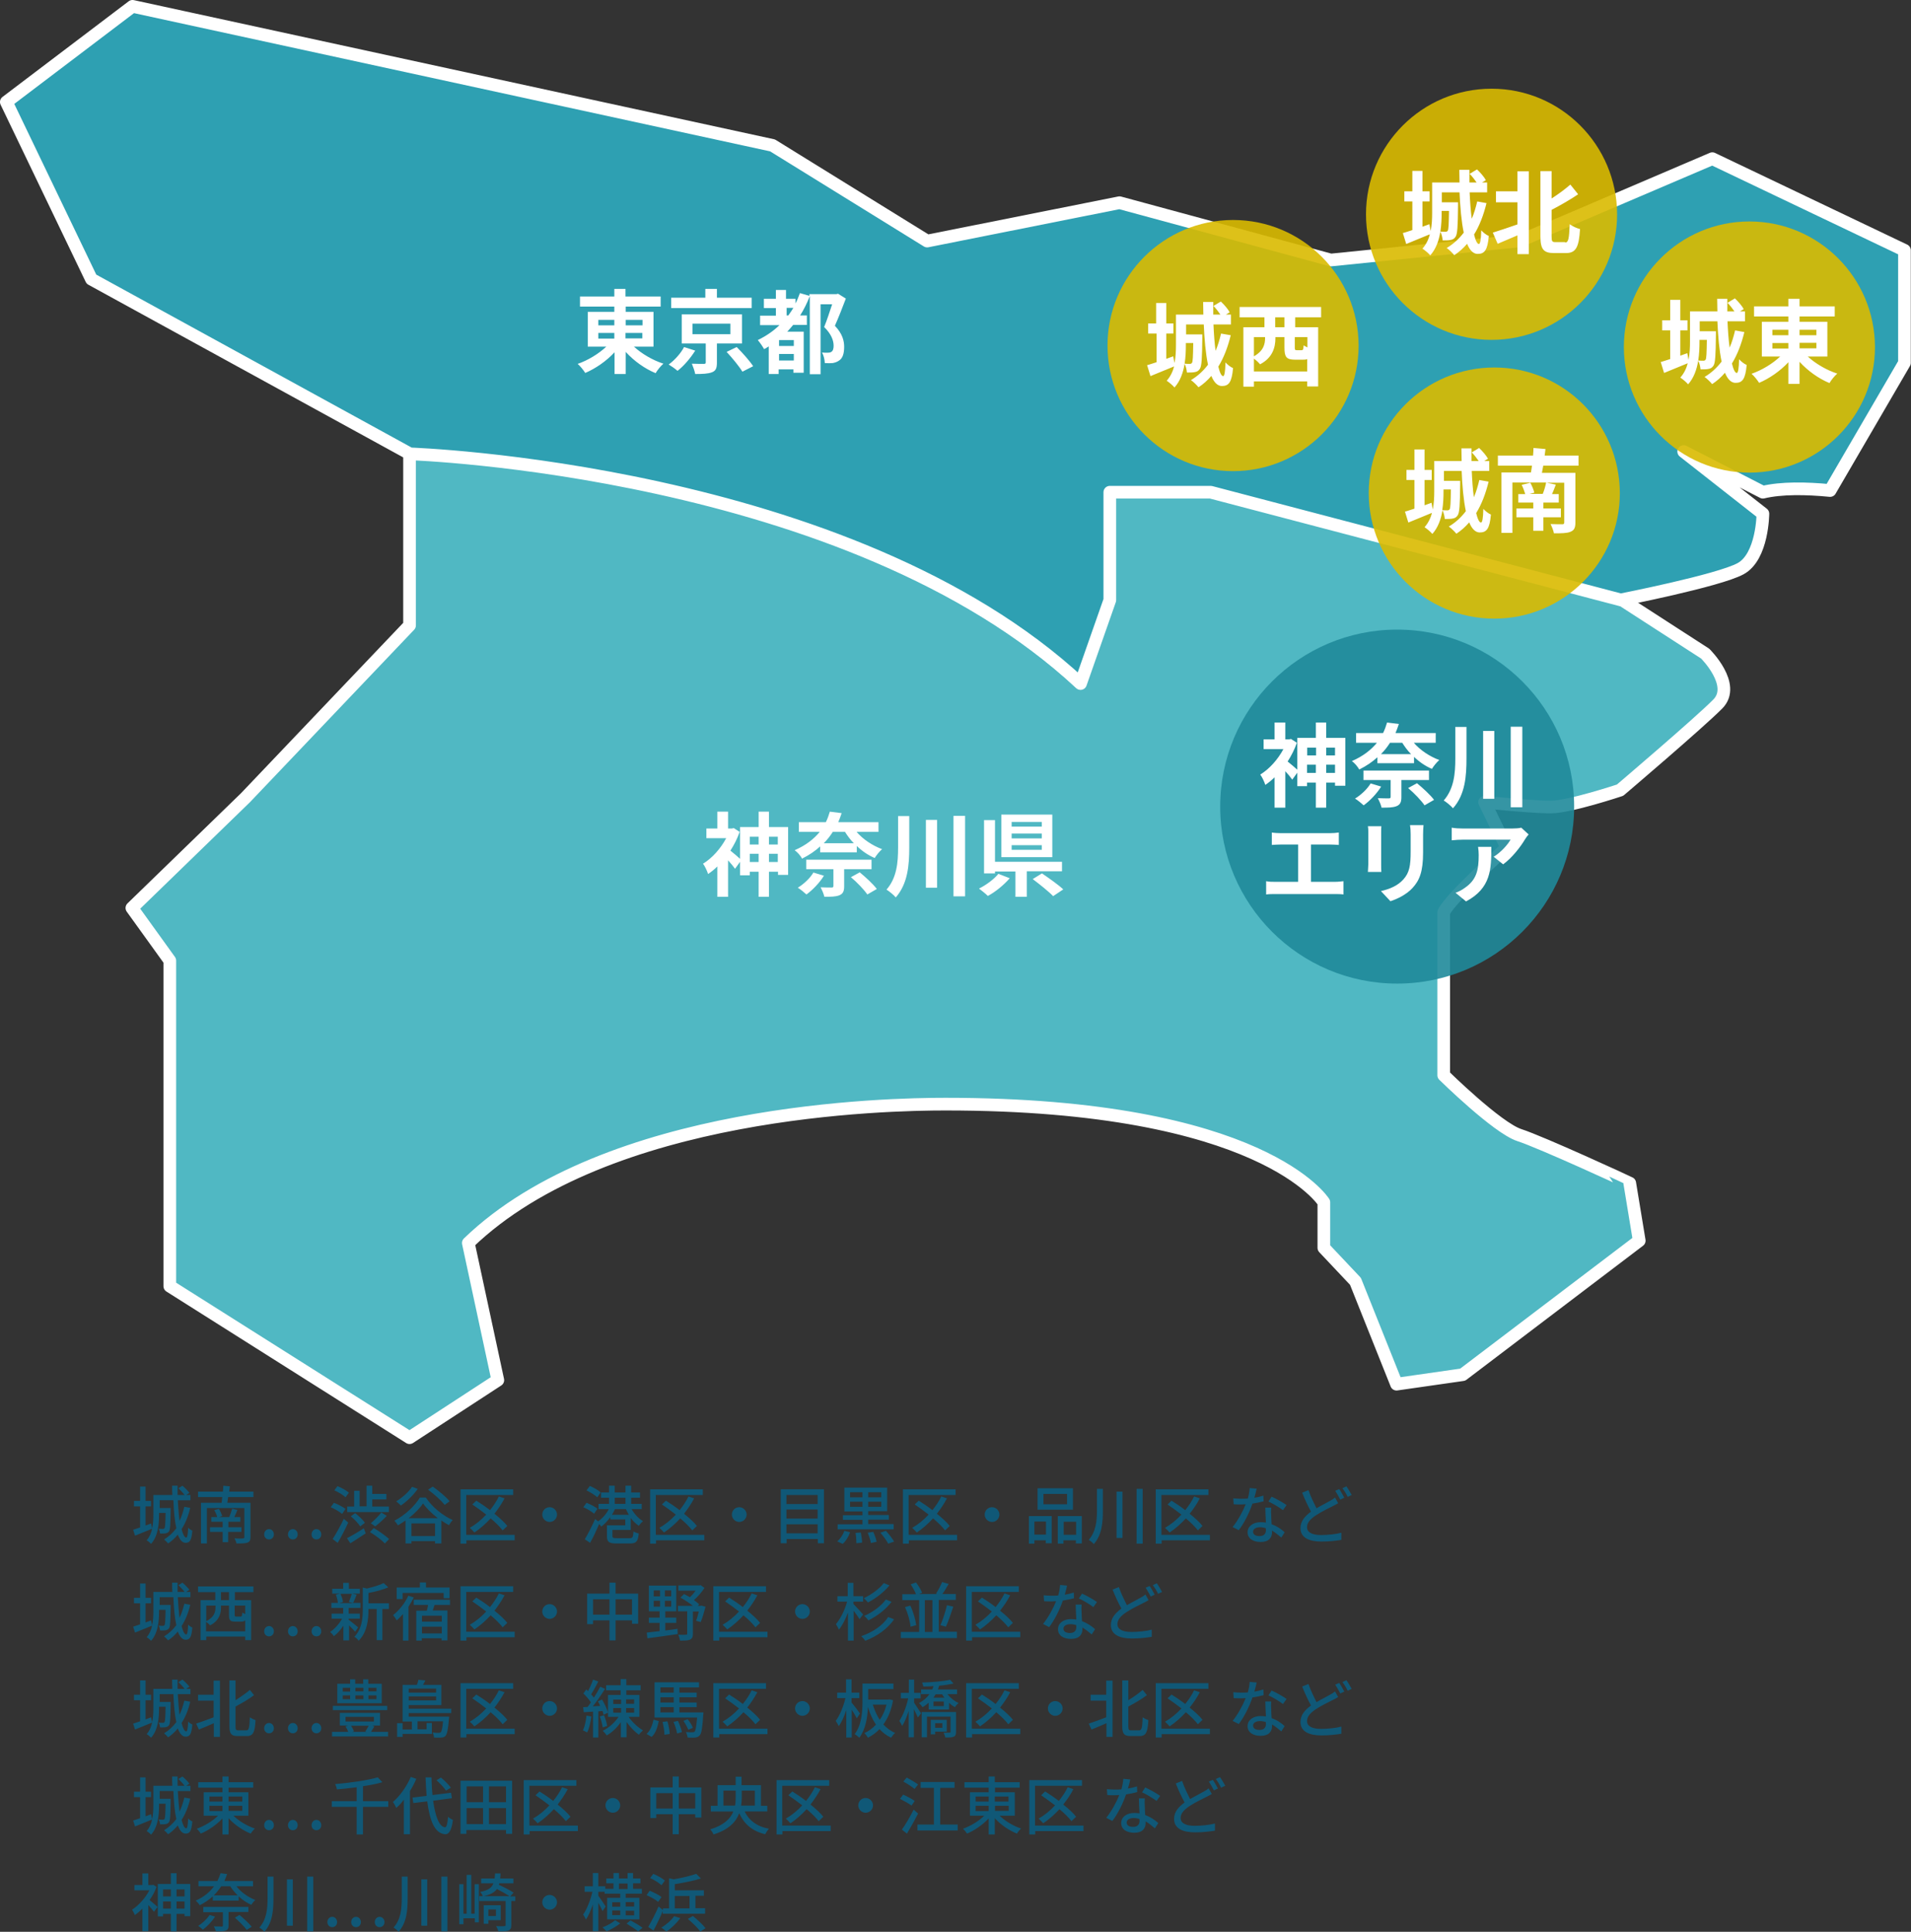
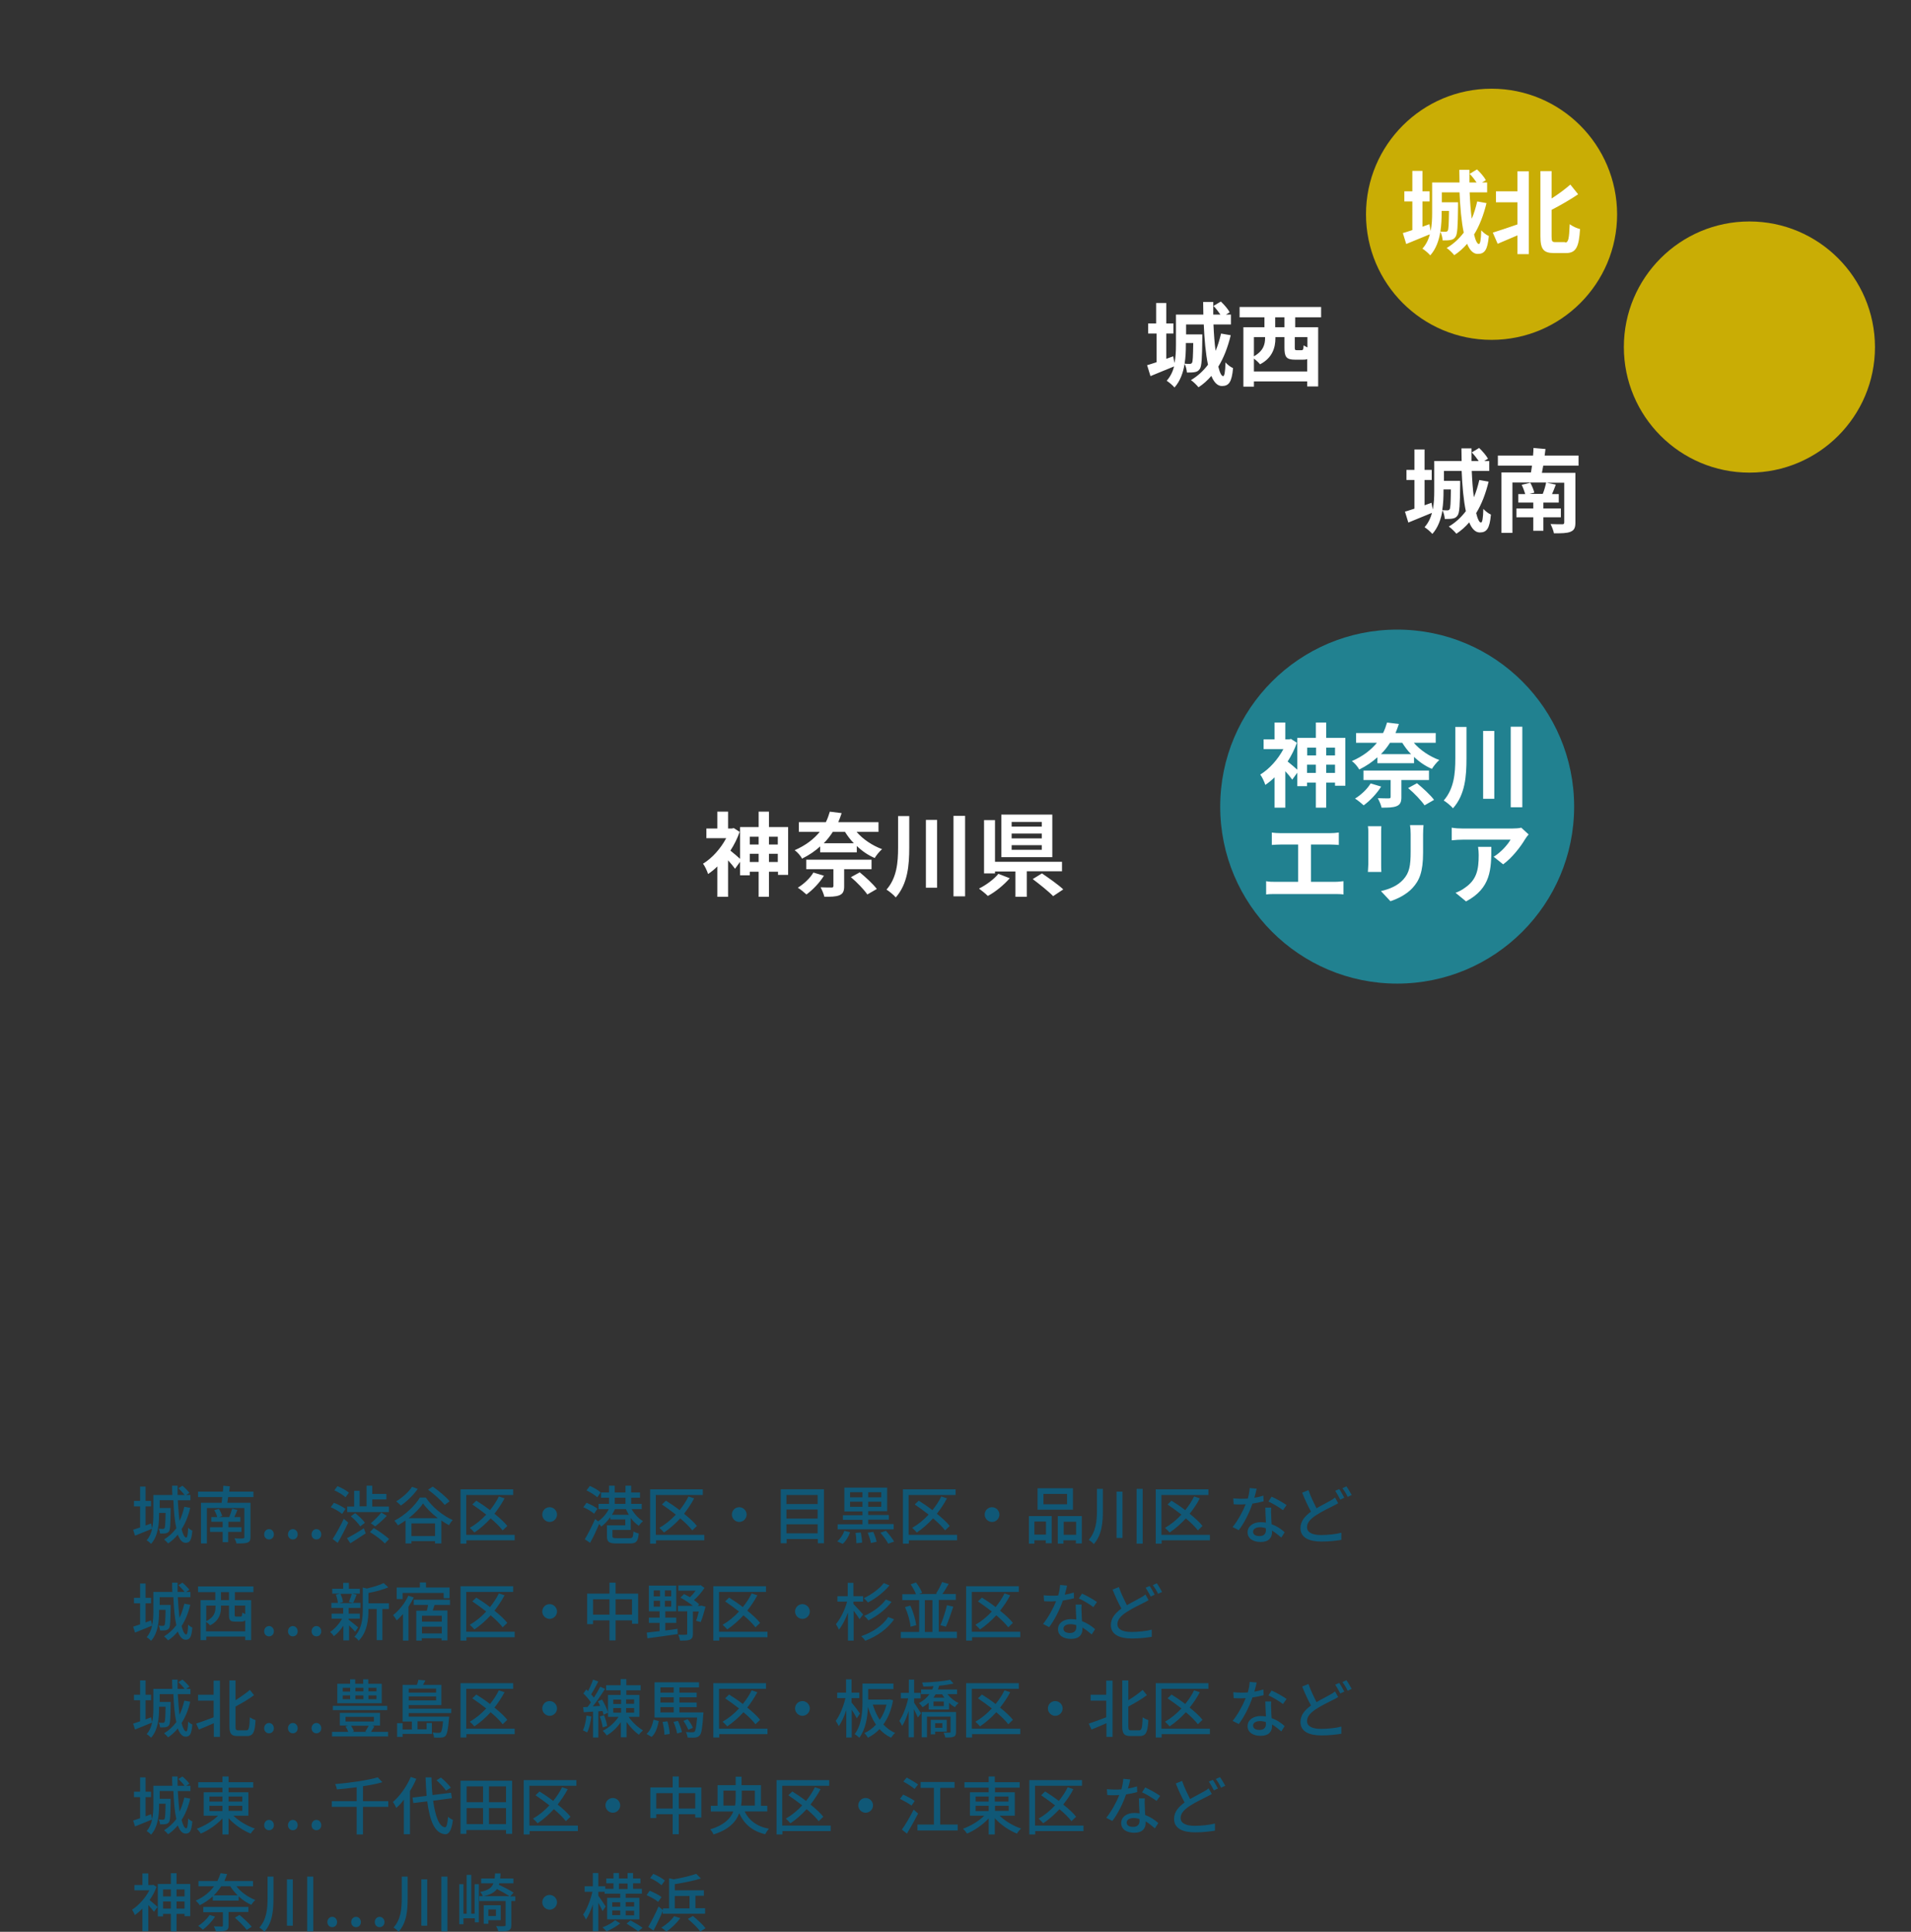
<svg xmlns="http://www.w3.org/2000/svg" version="1.1" id="地図_00000028301766291641121390000012019344963002521011_" x="0" y="0" viewBox="0 0 907.1 916.8" style="enable-background:new 0 0 907.1 916.8" xml:space="preserve">
  <rect x="0" y="0" width="907.1" height="916.8" fill="#333333" stroke="none" />
  <style>.st2{fill:#fff}.st3{opacity:.902}.st5{fill:#d9ba00}.st6{fill:#105877}</style>
  <g id="レイヤー_12">
-     <path d="M721.2 538.7c-10.5-3.4-35.9-28.4-35.9-28.4V433c3-6.8 29.9-30.7 29.9-30.7l-10.5-21.6s22.5 2.3 31.4 2.3 32.9-8 32.9-8 37.4-31.8 46.4-40.9c9-9.1-6-23.9-6-23.9L769 284.1h0L574.4 233h-47.9v51.2L512.7 324C402.9 221.8 194.4 215 194.4 215v81.8l-77.9 81.8-53.9 52.3 18 25v154.5l113.8 71.9 41.9-27.3-14-65.1c65.9-63.6 199.6-65.9 226.5-65.9 150.8 0 179.6 46.6 179.6 46.6v21.6l15 15.9 19.5 48.8 31.4-4.5 83.8-63.6-4.5-27.3c0-.1-41.9-19.4-52.4-22.8z" style="fill:#50b8c3;stroke:#fff;stroke-width:6.015;stroke-linecap:round;stroke-linejoin:round;stroke-miterlimit:10" />
-     <path d="m812.8 75.3-91.3 39-89.8 9.1-100.3-27.2-91.3 18.2L366.7 69 62.9 3 3 48.4l40.4 84.1 151.2 82.9s208.6 6.8 318.3 109l13.9-39.6v-51.2h47.9l194.6 51.1h0s46.4-9.1 56.9-14.8c10.5-5.7 10.6-26.1 10.6-26.1l-37.6-29.5 37.6 19.3c8.8-2.1 20.6-1.9 31.9-.8l35.3-60.6v-53.4l-91.2-43.5z" style="fill:#2ea0b2;stroke:#fff;stroke-width:6.015;stroke-linecap:round;stroke-linejoin:round;stroke-miterlimit:10" />
-   </g>
+     </g>
  <g id="地図txt_00000030486422101919863820000015279619009806541456_">
    <g id="神奈川県">
      <path class="st2" d="M374.1 392.5v22.7h-4.8v-1.5H365v11.9h-4.9v-11.9h-4.2v1.7h-4.6V409l-2.4 3.3c-.7-1-2-2.6-3.3-4v17.3h-5.1v-14.4c-1.4 1.4-2.9 2.6-4.4 3.6-.4-1.4-1.6-3.9-2.4-4.9 4.3-2.6 8.4-7.2 11-12.1h-9.4v-4.6h5.2v-8h5.1v8h1.8l.9-.2 2.8 1.8c-1.1 3.1-2.6 6.1-4.4 8.9 1.3 1 3.5 2.9 4.6 3.9v-15.1h8.8v-7.3h4.9v7.3h9.1zm-18.2 4.6v3.7h4.2v-3.7h-4.2zm4.2 12v-3.9h-4.2v3.9h4.2zm4.9-12v3.7h4.2v-3.7H365zm4.2 12v-3.9H365v3.9h4.2zM406.6 394.8c3 3.5 7.5 6.5 12.1 8.2-1.2 1-2.8 3-3.5 4.2-3.1-1.3-6-3.3-8.5-5.7v3h-17.4v-2.8c-2.4 2.2-5.2 4.1-8.6 5.8-.6-1.3-2.3-3.2-3.5-4 5.3-2.3 9.1-5.3 11.9-8.7h-9.9v-4.6H392c.8-1.6 1.4-3.3 1.9-5l5.6.7c-.5 1.5-1 2.9-1.6 4.3H417v4.6h-10.4zm-15.5 20.8c-2.1 3.4-5.4 6.8-8.3 8.9-1-.9-2.9-2.5-4.1-3.2 2.9-1.8 5.8-4.5 7.4-7.2l5 1.5zm9.6-3.1v8.2c0 2.3-.6 3.5-2.3 4.2-1.8.7-4.1.7-7.1.7-.3-1.4-1.1-3.2-1.8-4.5 2 .1 4.5.1 5.2.1.7 0 .9-.2.9-.7v-8h-12.9V408h31v4.5h-13zm-5.4-17.7c-1.2 1.9-2.6 3.7-4.3 5.4h14.3c-1.6-1.6-3-3.5-4.2-5.4h-5.8zm12.8 19.2c2.8 2.3 6.4 5.6 8.1 7.9l-4.5 2.6c-1.5-2.2-4.9-5.8-7.8-8.2l4.2-2.3zM431.6 387.3v14.9c0 8.4-.7 17.2-6.4 23.7-1-1.2-3.1-2.9-4.4-3.7 4.9-5.6 5.5-12.9 5.5-20v-14.9h5.3zm13.2 1.8v32.2h-5.3v-32.2h5.3zm13.3-1.9v38.2h-5.5v-38.2h5.5zM479.3 416.8c-2.8 3.2-6.8 6.5-10.4 8.4-1.1-1.1-3-2.6-4.2-3.5 3.5-1.7 7.3-4.6 9.2-7l5.4 2.1zm8.1-3.2v12H482v-12h-9.7v.9h-5.2v-25.3h5.2V409h31.8v4.5h-16.7zm12.1-6.8h-24.2v-20.2h24.2v20.2zm-5-16.7h-14.3v2.2h14.3v-2.2zm0 5.5h-14.3v2.3h14.3v-2.3zm0 5.5h-14.3v2.2h14.3v-2.2zm.1 13.4c3.2 2.2 7.8 5.4 10.1 7.6l-4.8 3.2c-2-2.1-6.5-5.7-9.7-8.1l4.4-2.7z" />
    </g>
    <g id="東京都">
-       <path class="st2" d="M300.9 164.5c3.7 3.4 9 6.5 14 8.1-1.2 1-2.9 3.1-3.7 4.5-5.1-2.1-10.3-5.8-14.2-10.1v10.5h-5.3v-10.3c-3.9 4.2-9 7.7-13.9 9.8-.8-1.3-2.4-3.3-3.6-4.3 4.9-1.7 10-4.8 13.6-8.2H279V148h12.6v-2.5h-16.3v-4.8h16.3v-3.6h5.3v3.6h16.7v4.8H297v2.5h13.2v16.5h-9.3zM284 154.4h7.6v-2.6H284v2.6zm0 6.3h7.6V158H284v2.7zm13-8.9v2.6h8v-2.6h-8zm7.9 6.2h-8v2.6h8V158zM330 166.4c-2.2 3.5-5.4 7.3-8.4 9.6-1.1-1-3-2.3-4.2-3 2.9-2.1 5.9-5.5 7.3-8.3l5.3 1.7zm26.8-20.2h-38.2v-4.9h16.2v-4.2h5.5v4.2h16.5v4.9zM340.3 163v9.1c0 2.6-.5 3.9-2.4 4.6-1.9.7-4.5.8-7.9.8-.3-1.5-1-3.5-1.6-4.9 2.2.1 4.9.1 5.6.1.8 0 1-.2 1-.7v-9h-11.4v-13.8h28.6V163h-11.9zm-11.6-4.4h18v-5h-18v5zm21 6.1c2.7 2.7 6.2 6.6 7.8 9.1l-5.1 2.6c-1.5-2.5-4.8-6.5-7.5-9.4l4.8-2.3zM401.5 141.7c-1.6 4.2-3.5 9.1-5.2 12.9 3.7 3.9 4.4 7.3 4.4 10 0 3.2-.7 5.4-2.4 6.5-.8.6-1.9 1-3 1.2-1 .1-2.4.1-3.8 0 0-1.4-.5-3.6-1.3-5 1 .1 1.9.1 2.7.1.6 0 1.3-.1 1.7-.4.8-.5 1.1-1.5 1.1-2.9 0-2.4-1-5.5-4.5-8.9 1.3-3.1 2.7-7.5 3.8-10.8h-5.5v33.2h-5.1v-37.1c-1.3 3.3-2.8 6.4-4.6 9.2h3.2v4.5h-6.5c-.9 1.1-1.8 2.1-2.8 3.2h7.8v19.5h-4.9v-1.6h-7v2.2h-4.7v-13.1c-.7.5-1.5.9-2.2 1.3-.6-1.1-2-3.2-3-4.3 3.9-1.9 7.3-4.2 10.3-7.1h-9.2v-4.5h7.5v-3.6h-5.7v-4.4h5.7v-4.2h4.8v4.2h4.5v2.2c.8-1.5 1.5-3.2 2.1-4.9l4.5 1.3v-.8H397l.8-.2 3.7 2.3zm-24.7 19.7h-7v2.8h7v-2.8zm0 9.7V168h-7v3.1h7zm-2.6-21.4c.8-1.1 1.6-2.3 2.4-3.6h-3.2v3.6h.8z" />
-     </g>
+       </g>
    <path d="M663.2 298.8c-46.4 0-84 37.6-84 84s37.6 84 84 84 84-37.6 84-84-37.6-84-84-84z" style="fill:#1f8a9a" id="楕円形_1076" class="st3" />
    <g id="神奈川_x0D_エリア">
      <path class="st2" d="M638.6 350.2v22.7h-4.9v-1.5h-4.2v11.9h-4.9v-11.9h-4.2v1.7h-4.6v-6.4l-2.4 3.3c-.7-1-2-2.6-3.3-4v17.3H605v-14.4c-1.4 1.4-2.9 2.6-4.4 3.6-.4-1.4-1.6-3.9-2.4-4.9 4.3-2.6 8.4-7.2 11-12.1h-9.4v-4.6h5.2v-8h5.1v8h1.8l.9-.2 2.8 1.8c-1.1 3.1-2.6 6.1-4.4 8.9 1.3 1 3.5 2.9 4.6 3.9v-15.1h8.8v-7.3h4.9v7.3h9.1zm-18.1 4.6v3.7h4.2v-3.7h-4.2zm4.1 12v-3.9h-4.2v3.9h4.2zm4.9-12v3.7h4.2v-3.7h-4.2zm4.2 12v-3.9h-4.2v3.9h4.2zM671.1 352.5c3 3.5 7.5 6.5 12.1 8.2-1.2 1-2.8 3-3.5 4.2-3.1-1.3-6-3.3-8.5-5.7v3h-17.4v-2.8c-2.4 2.2-5.2 4.1-8.6 5.8-.7-1.3-2.3-3.2-3.5-4 5.3-2.3 9.1-5.3 11.9-8.7h-9.9v-4.6h12.8c.8-1.6 1.4-3.3 1.9-5l5.6.7c-.5 1.5-1 2.9-1.6 4.3h19.1v4.6h-10.4zm-15.5 20.8c-2.1 3.4-5.4 6.8-8.3 8.9-1-.9-2.9-2.5-4.1-3.2 2.9-1.8 5.8-4.5 7.4-7.2l5 1.5zm9.6-3.1v8.2c0 2.3-.6 3.5-2.3 4.2-1.8.7-4.1.7-7.1.7-.3-1.4-1.1-3.2-1.8-4.5 2 .1 4.5.1 5.2.1.7 0 .9-.2.9-.7v-8h-12.9v-4.5h31.1v4.5h-13.1zm-5.4-17.7c-1.2 1.9-2.6 3.7-4.3 5.4h14.3c-1.6-1.6-3-3.5-4.2-5.4h-5.8zm12.8 19.2c2.8 2.3 6.4 5.6 8.1 7.9l-4.5 2.6c-1.5-2.2-4.9-5.8-7.8-8.2l4.2-2.3zM696.1 345v14.9c0 8.4-.6 17.2-6.4 23.7-1-1.2-3.1-2.9-4.4-3.7 4.9-5.6 5.5-12.9 5.5-20V345h5.3zm13.2 1.9v32.2H704v-32.2h5.3zm13.3-2v38.2h-5.5v-38.2h5.5zM633.7 418.5c1.6 0 2.9-.2 4-.3v6.3c-1.2-.2-3-.2-4-.2h-28.5c-1.3 0-2.8 0-4.2.2v-6.3c1.3.3 2.9.3 4.2.3h11v-17.7h-8.4c-1.2 0-3 .1-4.1.2v-5.9c1.1.2 2.9.3 4.1.3h23.6c1.3 0 2.8-.1 4.1-.3v5.9c-1.3-.1-2.8-.2-4.1-.2h-9.1v17.7h11.4zM655.7 392.1c-.1 1-.1 1.9-.1 3.3V410c0 1.1 0 2.8.1 3.8h-6.4c0-.8.2-2.5.2-3.8v-14.6c0-.8 0-2.3-.2-3.3h6.4zm20-.4c-.1 1.2-.2 2.6-.2 4.3v8.6c0 9.3-1.8 13.3-5 16.8-2.9 3.2-7.4 5.3-10.5 6.3l-4.5-4.8c4.3-1 8-2.6 10.6-5.5 2.9-3.2 3.5-6.5 3.5-13.3v-8.2c0-1.7-.1-3.1-.3-4.3h6.4zM725.6 396c-.5.6-1.3 1.6-1.7 2.3-2 3.4-6.1 8.8-10.4 11.9l-4.5-3.6c3.5-2.1 6.8-5.9 8-8.1h-22.6c-1.8 0-3.2.1-5.3.3v-6c1.6.3 3.5.4 5.3.4h23.3c1.2 0 3.6-.1 4.4-.4l3.5 3.2zm-17.7 5.9c0 10.7-.2 19.6-12 25.9l-5-4.1c1.4-.5 2.9-1.2 4.5-2.4 5.5-3.8 6.5-8.4 6.5-15.5 0-1.3-.1-2.5-.3-3.9h6.3z" />
    </g>
    <g id="楕円形_1076_00000043432454626085586890000001098177718511995813_" class="st3">
-       <path class="st5" d="M709.3 174.4c-32.9 0-59.6 26.7-59.6 59.6 0 32.9 26.7 59.6 59.6 59.6s59.6-26.7 59.6-59.6c-.1-33-26.7-59.6-59.6-59.6z" />
-     </g>
+       </g>
    <g id="城南">
      <path class="st2" d="M706.6 228.6c-1.4 5.7-3.3 10.7-5.9 14.9.7 2.9 1.5 4.5 2.3 4.5.6 0 1-2 1.1-6.5 1 1.1 2.4 2.2 3.6 2.7-.6 6.7-2 8.5-5.3 8.5-2.1 0-3.8-1.8-5-4.8-1.8 2.1-3.8 3.9-6.1 5.4-.7-.9-2.5-2.7-3.6-3.4 3.2-1.9 5.8-4.3 8.1-7.3-1.1-5.2-1.7-12-2-19.1h-8.4v4.7h7.7v1.7c-.1 9.7-.3 13.5-1.2 14.7-.7 1-1.3 1.3-2.4 1.5-.9.2-2.3.2-3.7.2-.1-1.3-.5-3-1.1-4.1-.7 4.2-2.1 8.2-4.8 11.2-.7-.9-2.6-2.5-3.7-3.2 1.7-1.9 2.9-4.3 3.5-6.8-3.8 1.6-7.9 3.2-11.2 4.6l-1.6-5.2c1.3-.3 2.8-.9 4.5-1.4v-13.6h-3.8V223h3.8v-9.7h4.8v9.7h3.4v4.8h-3.4v12l3.3-1.2.6 3.2c.6-2.9.7-6 .7-8.6v-14.4h13c0-2-.1-4-.1-6h4.8v6h3.4c-.9-1.3-2.1-2.9-3.3-4.1l3.5-2.1c1.6 1.5 3.4 3.6 4.2 5.1l-1.8 1.1h2.4v4.7h-8.3c.2 4.5.5 8.8 1 12.5 1.1-2.5 1.9-5.3 2.6-8.2l4.4.8zm-21.4 3.7v.9c0 2.7-.1 5.8-.6 8.9 1.1.1 1.9.1 2.4.1s.8-.1 1.1-.5c.4-.6.5-2.9.6-9.4h-3.5zM732.5 221.2c-.2 1.2-.4 2.2-.6 3.2h15.9V248c0 2.5-.6 3.7-2.4 4.4-1.7.7-4.3.7-7.8.7-.2-1.3-1-3.2-1.6-4.4 2.1.1 4.8.1 5.5.1.8 0 1-.2 1-.9v-18.8h-8.3l4.3.9c-.6 1.6-1.2 3.2-1.8 4.5h3.2v4h-7.3v2.8h8.3v4.2h-8.3v6.4h-4.8v-6.4h-8v-4.2h8v-2.8h-7.1v-4h3.3c-.4-1.3-1-3-1.7-4.4l4.1-1c.8 1.5 1.6 3.4 1.9 4.7l-2.3.6h6.3c.7-1.7 1.3-3.8 1.6-5.4h-16v23.9h-5.2v-28.7h14c.2-1 .3-2.1.5-3.2H711v-4.8h16.7c.1-1.3.2-2.5.2-3.6l5.7.5c-.1 1-.3 2.1-.4 3.1h16.1v4.8h-16.8z" />
    </g>
    <g id="楕円形_1076_00000032627090464160025980000018249181079904968855_" class="st3">
      <path class="st5" d="M830.4 105.1c-32.9 0-59.6 26.7-59.6 59.6 0 32.9 26.7 59.6 59.6 59.6s59.6-26.7 59.6-59.6c-.1-33-26.8-59.6-59.6-59.6z" />
    </g>
    <g id="城東">
-       <path class="st2" d="M828 157.6c-1.4 5.7-3.3 10.7-5.9 14.9.7 2.9 1.5 4.5 2.3 4.5.6 0 1-2 1.1-6.5 1 1.1 2.4 2.2 3.6 2.7-.6 6.7-2 8.5-5.3 8.5-2.1 0-3.8-1.8-5-4.8-1.8 2.1-3.8 3.9-6.1 5.4-.7-.9-2.5-2.7-3.6-3.4 3.2-1.9 5.8-4.3 8.1-7.3-1.1-5.2-1.7-12-2-19.1h-8.4v4.7h7.7v1.7c-.1 9.7-.3 13.5-1.2 14.7-.7 1-1.3 1.3-2.4 1.5-.9.2-2.3.2-3.7.2-.1-1.3-.5-3-1.1-4.1-.7 4.2-2.1 8.2-4.8 11.2-.7-.9-2.6-2.5-3.7-3.2 1.7-1.9 2.9-4.3 3.5-6.8-3.8 1.6-7.9 3.2-11.2 4.6l-1.6-5.2c1.3-.3 2.8-.9 4.5-1.4v-13.6H789V152h3.8v-9.7h4.8v9.7h3.4v4.8h-3.4v12l3.3-1.2.6 3.2c.6-2.9.7-6 .7-8.6v-14.4h13c0-2-.1-4-.1-6h4.8v6h3.4c-.9-1.3-2.1-2.9-3.3-4.1l3.5-2.1c1.6 1.5 3.4 3.6 4.2 5.1l-1.8 1.1h2.4v4.7H820c.2 4.5.5 8.8 1 12.5 1.1-2.5 1.9-5.3 2.6-8.2l4.4.8zm-21.3 3.7v.9c0 2.7-.1 5.8-.6 8.9 1.1.1 1.9.1 2.4.1s.8-.1 1.1-.5c.4-.6.5-2.9.6-9.4h-3.5zM858.1 169.2c3.7 3.4 9 6.5 14 8.1-1.2 1-2.9 3.1-3.7 4.5-5.1-2.1-10.3-5.8-14.2-10.1v10.5h-5.3v-10.3c-3.9 4.2-9 7.7-13.9 9.8-.8-1.3-2.4-3.3-3.6-4.3 4.9-1.7 10-4.8 13.6-8.2h-8.7v-16.5h12.6v-2.5h-16.3v-4.8h16.3v-3.6h5.3v3.6h16.7v4.8h-16.7v2.5h13.2v16.5h-9.3zm-16.8-10.1h7.6v-2.6h-7.6v2.6zm0 6.3h7.6v-2.6h-7.6v2.6zm12.9-8.9v2.6h8v-2.6h-8zm8 6.2h-8v2.6h8v-2.6z" />
-     </g>
+       </g>
    <g id="楕円形_1076_00000182487778863603591090000009005693665292060049_" class="st3">
      <path class="st5" d="M708 42.1c-32.9 0-59.6 26.7-59.6 59.6 0 32.9 26.7 59.6 59.6 59.6 32.9 0 59.6-26.7 59.6-59.6-.1-32.9-26.7-59.6-59.6-59.6z" />
    </g>
    <g id="城北">
      <path class="st2" d="M705.6 96.4c-1.4 5.7-3.3 10.7-5.9 14.9.7 2.9 1.5 4.5 2.3 4.5.6 0 1-2 1.1-6.5 1 1.1 2.4 2.2 3.6 2.7-.6 6.7-2 8.5-5.3 8.5-2.1 0-3.8-1.8-5-4.8-1.8 2.1-3.8 3.9-6.1 5.4-.7-.9-2.5-2.7-3.6-3.4 3.2-1.9 5.8-4.3 8.1-7.3-1.1-5.2-1.7-12-2-19.1h-8.4V96h7.7v1.7c-.1 9.7-.3 13.5-1.2 14.7-.7 1-1.3 1.3-2.4 1.5-.9.2-2.3.2-3.7.2-.1-1.3-.5-3-1.1-4.1-.7 4.2-2.1 8.2-4.8 11.2-.7-.9-2.6-2.5-3.7-3.2 1.7-1.9 2.9-4.3 3.5-6.8-3.8 1.6-7.9 3.2-11.2 4.6l-1.6-5.2c1.3-.3 2.8-.9 4.5-1.4V95.6h-3.8v-4.8h3.8v-9.7h4.8v9.7h3.4v4.8h-3.4v12l3.3-1.2.6 3.2c.6-2.9.7-6 .7-8.6V86.6h13c0-2-.1-4-.1-6h4.8v6h3.4c-.9-1.3-2.1-2.9-3.3-4.1l3.5-2.1c1.6 1.5 3.4 3.6 4.2 5.1l-1.8 1.1h2.4v4.7h-8.3c.2 4.5.5 8.8 1 12.5 1.1-2.5 1.9-5.3 2.6-8.2l4.4.8zm-21.3 3.7v.9c0 2.7-.1 5.8-.6 8.9 1.1.1 1.9.1 2.4.1s.8-.1 1.1-.5c.4-.6.5-2.9.6-9.4h-3.5zM720.3 81.3h5.4v39.3h-5.4v-8.9c-3.3 1.4-6.6 2.8-9.4 4l-2.3-5.3c2.9-.9 7.4-2.4 11.7-3.9V96h-10.2v-5.2h10.2v-9.5zm22.6 33.8c1.6 0 1.9-1.7 2.2-8.7 1.3 1 3.5 2 4.9 2.3-.5 8.3-1.8 11.4-6.6 11.4h-5.8c-4.9 0-6.4-1.8-6.4-7.9v-31h5.3v13c3.3-2.1 6.5-4.5 8.9-6.6l3.7 4.6c-3.8 2.6-8.4 5.2-12.6 7.4v12.6c0 2.4.3 2.7 1.8 2.7h4.6z" />
    </g>
    <g id="楕円形_1076_00000005983404313170857930000010127540028550920361_" class="st3">
-       <path class="st5" d="M585.3 104.4c-32.9 0-59.6 26.7-59.6 59.6 0 32.9 26.7 59.6 59.6 59.6 32.9 0 59.6-26.7 59.6-59.6-.1-33-26.8-59.6-59.6-59.6z" />
+       <path class="st5" d="M585.3 104.4z" />
    </g>
    <g id="城西">
      <path class="st2" d="M584.2 159.1c-1.4 5.7-3.3 10.7-5.9 14.9.7 2.9 1.5 4.5 2.3 4.5.6 0 1-2 1.1-6.5 1 1.1 2.4 2.2 3.6 2.7-.6 6.7-2 8.5-5.3 8.5-2.1 0-3.8-1.8-5-4.8-1.8 2.1-3.8 3.9-6.1 5.4-.7-.9-2.5-2.7-3.6-3.4 3.2-1.9 5.8-4.3 8.1-7.3-1.1-5.2-1.7-12-2-19.1H563v4.7h7.7v1.7c-.1 9.7-.3 13.5-1.2 14.7-.7 1-1.3 1.3-2.4 1.5-.9.2-2.3.2-3.7.2-.1-1.3-.5-3-1.1-4.1-.7 4.2-2.1 8.2-4.8 11.2-.7-.9-2.6-2.5-3.7-3.2 1.7-1.9 2.9-4.3 3.5-6.8-3.8 1.6-7.9 3.2-11.2 4.6l-1.6-5.2c1.3-.3 2.8-.9 4.5-1.4v-13.6h-4v-4.8h3.8v-9.7h4.8v9.7h3.4v4.8h-3.4v12l3.3-1.2.6 3.2c.6-2.9.7-6 .7-8.6v-14.4h13c0-2-.1-4-.1-6h4.8v6h3.4c-.9-1.3-2.1-2.9-3.3-4.1l3.5-2.1c1.6 1.5 3.4 3.6 4.2 5.1l-1.8 1.1h2.4v4.7H576c.2 4.5.5 8.8 1 12.5 1.1-2.5 1.9-5.3 2.6-8.2l4.6.8zm-21.3 3.7v.9c0 2.7-.1 5.8-.6 8.9 1.1.1 1.9.1 2.4.1s.8-.1 1.1-.5c.4-.6.5-2.9.6-9.4h-3.5zM614.8 150.6v4.7h10.9v28.1h-5.2V181h-25.3v2.5h-5v-28.2h10v-4.7h-11.8v-4.9h38.7v4.9h-12.3zm5.7 25.8v-6c-.6.3-1.3.3-2.2.3h-3.6c-4.2 0-5-1.4-5-5.7v-5h-4.3v.5c0 4.3-1.3 9.3-7.3 12.4-.5-.7-1.8-1.9-2.9-2.7v6.1h25.3zM595.2 160v9.1c4.6-2.6 5.3-5.8 5.3-8.7v-.4h-5.3zm14.5-9.4h-4.4v4.7h4.4v-4.7zm10.8 9.4h-5.9v4.9c0 1.1.1 1.3 1 1.3h2.2c.7 0 .9-.3 1-2.3.4.3 1.1.6 1.8 1V160z" />
    </g>
  </g>
  <g id="城南_x2026_渋谷区_x30FB_港区_x30FB_目黒区_x30FB_品川区_など_城西_x2026_新宿区_x30FB_中野区_x30FB_杉並区_など_城北_x2026_豊島区_x30FB_練馬区_x30FB_板橋区_x30FB_北区_など_城東_x2026__00000030447521584223639850000013676458737561353639_">
    <path class="st6" d="M90.3 715.6c-.9 3.9-2.3 7.3-4.1 10.1.6 2.5 1.4 4 2.2 4 .5 0 .8-1.4.9-4.7.5.6 1.4 1.2 2 1.4-.4 4.5-1.1 5.8-3.2 5.8-1.6 0-2.8-1.5-3.7-3.9-1.3 1.6-2.9 3.1-4.6 4.2-.4-.5-1.4-1.5-1.9-1.9 2.3-1.4 4.2-3.2 5.8-5.3-.8-3.6-1.2-8.3-1.4-13.3h-6.5v3.7H81v1c-.1 6.8-.2 9.3-.8 10.1-.4.5-.9.8-1.6.9-.6.1-1.6.1-2.6.1-.1-.7-.3-1.7-.7-2.3.9.1 1.7.1 2.1.1s.5-.1.7-.4c.3-.4.4-2.2.5-7.2h-3.1v1c0 4.3-.5 10.1-3.8 13.7-.4-.5-1.5-1.4-2.1-1.7 1.4-1.6 2.2-3.5 2.6-5.5-2.8 1.2-5.8 2.3-8.1 3.3l-.9-2.8c1-.3 2.1-.7 3.3-1.1v-10h-2.9v-2.6h2.9v-6.8h2.6v6.8h2.6v2.6h-2.6v9.1l2.6-1 .5 2.4c.5-2.2.6-4.5.6-6.5v-9.4h9c-.1-1.5-.1-3-.1-4.4h2.6v4.4h3.3c-.7-1-1.9-2.2-2.9-3.2l1.9-1.2c1.2 1 2.6 2.4 3.3 3.4l-1.5 1h2v2.5h-6c.2 3.7.5 7.1.8 9.8 1-2 1.7-4.3 2.3-6.7l2.8.5zM108.3 710.5c-.1 1-.3 1.9-.4 2.7h11v16.3c0 1.5-.4 2.2-1.4 2.6-1.1.4-2.8.4-5.2.4-.2-.7-.6-1.7-1-2.4 1.7.1 3.5.1 4 0 .5 0 .7-.2.7-.6v-13.8H98.2v16.8h-2.8v-19.3h9.8c.1-.8.2-1.8.3-2.7H94v-2.6h11.8c.1-1 .2-2 .2-2.8l3.1.3c-.1.8-.2 1.7-.3 2.5h11.5v2.6h-12zm0 16.5v4.9h-2.6V727h-6v-2.2h6v-2.6h-5.4V720h2.8c-.2-1-.8-2.3-1.4-3.3l2.2-.6c.7 1 1.3 2.5 1.6 3.4l-1.6.5h4.9c.5-1.2 1.1-2.9 1.4-4l2.5.6c-.5 1.2-1 2.4-1.5 3.4h2.9v2.2h-5.7v2.6h6.2v2.2h-6.3zM125.4 728.2c0-1.4 1-2.5 2.3-2.5s2.3 1.1 2.3 2.5-1 2.4-2.3 2.4-2.3-1-2.3-2.4zm11.3 0c0-1.4 1-2.5 2.3-2.5 1.3 0 2.3 1.1 2.3 2.5s-1 2.4-2.3 2.4c-1.3 0-2.3-1-2.3-2.4zm11.2 0c0-1.4 1-2.5 2.3-2.5s2.3 1.1 2.3 2.5-1 2.4-2.3 2.4-2.3-1-2.3-2.4zM162.4 718.5c-1.1-1-3.5-2.4-5.4-3.2l1.5-2.1c1.9.7 4.3 2 5.5 2.9l-1.6 2.4zm2.9 4.1c-1.5 3.2-3.3 6.8-5 9.6l-2.4-1.8c1.5-2.3 3.7-6.2 5.3-9.6l2.1 1.8zm-1.3-12c-1.1-1.1-3.4-2.5-5.3-3.3l1.5-2c1.9.8 4.2 2 5.4 3.1l-1.6 2.2zm.7 19.4c2-1 5.1-2.8 8-4.7l.9 2.4c-2.5 1.6-5.1 3.4-7.3 4.7l-1.6-2.4zm3.4-15.1v-7.4h2.6v7.4h3.3v-9.8h2.7v3.9h6.7v2.6h-6.7v3.4h7.9v2.6h-19.8V715h3.3zm.5 3.2c1.6 1.3 3.7 3.2 4.6 4.6l-2.2 1.7c-.9-1.4-2.8-3.4-4.5-4.8l2.1-1.5zm8.8 7.1c2.5 1.4 5.7 3.7 7.3 5.2l-2 2.1c-1.5-1.6-4.6-3.9-7.1-5.4l1.8-1.9zm-1.4-2.3c1.6-1.3 3.8-3.5 5-5.1l2.6 1.6c-1.7 1.8-3.8 3.7-5.5 5l-2.1-1.5zM202.1 710.7c3.1 4.6 8.1 8.6 12.8 10.7-.7.7-1.3 1.6-1.8 2.4-1.2-.6-2.4-1.4-3.6-2.2v10.9h-3v-1.1h-11.2v1.1h-2.8v-10.9c-1.2.8-2.4 1.6-3.6 2.3-.4-.6-1.1-1.6-1.7-2.2 5.1-2.6 9.9-7.2 12.1-11h2.8zm-3.8-4.1c-2.1 3-5.2 6-8 7.9-.5-.5-1.6-1.5-2.2-2 2.8-1.7 5.8-4.3 7.5-6.9l2.7 1zm9.5 13.9c-2.8-2.2-5.4-4.7-7-7-1.5 2.3-4 4.8-6.8 7h13.8zm-1.3 8.5v-6h-11.2v6h11.2zm4.6-14.8c-1.6-2-5-5.1-7.9-7.2l2.2-1.5c2.8 2 6.4 4.9 8 7l-2.3 1.7zM244.4 731h-23v1.6h-2.8v-25.8h25v2.7h-22.3v18.9h23v2.6zm-5.8-4.7c-1.3-1.7-3.3-3.7-5.7-5.7-2.4 2.6-5 4.9-7.7 6.7-.5-.6-1.6-1.7-2.2-2.2 2.8-1.6 5.5-3.8 7.8-6.3-2.2-1.7-4.5-3.4-6.6-4.8l1.9-1.8c2.1 1.3 4.3 2.8 6.5 4.5 1.6-2 3.1-4.2 4.2-6.5l2.7.9c-1.4 2.6-3 5-4.8 7.3 2.5 2 4.7 4 6.1 5.8l-2.2 2.1zM260.9 715.3c1.9 0 3.5 1.6 3.5 3.5s-1.6 3.5-3.5 3.5-3.5-1.6-3.5-3.5 1.5-3.5 3.5-3.5zM282 718.4c-1-1-3.3-2.3-5.1-3.1l1.5-2.1c1.8.7 4.1 1.9 5.2 2.8l-1.6 2.4zm17.8-2.2c1.3 2.3 3.3 4.5 5.4 5.7-.6.5-1.5 1.5-2 2.2-1.4-.9-2.7-2.2-3.8-3.7v5.7h-8.7v2.9c0 .8.3 1 2.2 1h5.9c1.5 0 1.7-.4 1.9-3.2.6.4 1.7.8 2.5 1-.4 3.8-1.2 4.7-4.2 4.7h-6.3c-3.6 0-4.6-.7-4.6-3.4v-5.2h8.7v-2.8h-7.1V720c-1.3 1.8-2.8 3.4-4.3 4.5-.2-.4-.6-.8-1-1.2-1.3 3-2.8 6.3-4.3 8.9l-2.5-1.7c1.4-2.3 3.4-6.2 4.9-9.6l1.4 1.1c2-1.3 3.9-3.5 5.1-5.8h-4.9v-2.5h5v-2.9h-3.8v-2.5h3.8v-3.2h2.7v3.2h5.1v-3.2h2.7v3.2h4.2v2.5h-4.2v2.9h5v2.5h-4.8zm-16.3-5.6c-1-1-3.3-2.4-5.1-3.3l1.6-2.1c1.8.8 4 2 5.1 3.1l-1.6 2.3zm15 8.3c-.5-.9-1-1.8-1.4-2.7h-5.2c-.4.9-.9 1.8-1.4 2.7h8zm-6.7-5.2h5.1v-2.9h-5.1v2.9zM334.4 731h-23v1.6h-2.8v-25.8h25v2.7h-22.3v18.9h23v2.6zm-5.8-4.7c-1.3-1.7-3.3-3.7-5.7-5.7-2.4 2.6-5 4.9-7.7 6.7-.5-.6-1.6-1.7-2.2-2.2 2.8-1.6 5.5-3.8 7.8-6.3-2.2-1.7-4.5-3.4-6.6-4.8l1.9-1.8c2.1 1.3 4.3 2.8 6.5 4.5 1.6-2 3.1-4.2 4.2-6.5l2.7.9c-1.4 2.6-3 5-4.8 7.3 2.5 2 4.7 4 6.1 5.8l-2.2 2.1zM350.9 715.3c1.9 0 3.5 1.6 3.5 3.5s-1.6 3.5-3.5 3.5-3.5-1.6-3.5-3.5 1.5-3.5 3.5-3.5zM391.1 706.8v25.6h-2.9v-2h-14.8v2h-2.8v-25.6h20.5zm-17.8 2.7v4.3h14.8v-4.3h-14.8zm0 6.9v4.3h14.8v-4.3h-14.8zm14.8 11.3v-4.3h-14.8v4.3h14.8zM397.4 731.5c1.4-1.1 2.7-3 3.4-5l2.7.7c-.7 2.1-2 4.2-3.5 5.5l-2.6-1.2zm26.8-5.7h-26.6v-2.4h11.8v-2.1h-9.3v-2.2h9.3v-1.8h-8.6V706h20.3v11.2h-9v1.8h9.8v2.2h-9.8v2.1h12.1v2.5zm-20.7-15.2h5.9v-2.4h-5.9v2.4zm5.9 4.5v-2.4h-5.9v2.4h5.9zm-.8 12.2c.3 1.6.6 3.6.6 4.8l-2.7.3c0-1.2-.1-3.3-.4-4.9l2.5-.2zm5.9-.3c.7 1.5 1.4 3.5 1.6 4.7l-2.7.6c-.2-1.3-.9-3.3-1.5-4.9l2.6-.4zm3.8-18.8h-6.2v2.4h6.2v-2.4zm0 4.5h-6.2v2.4h6.2v-2.4zm2.2 13.8c1.4 1.5 3.1 3.7 3.9 5.1l-2.8 1c-.7-1.4-2.3-3.6-3.7-5.2l2.6-.9zM454.4 731h-23v1.6h-2.8v-25.8h25v2.7h-22.3v18.9h23v2.6zm-5.8-4.7c-1.3-1.7-3.3-3.7-5.7-5.7-2.4 2.6-5 4.9-7.7 6.7-.5-.6-1.6-1.7-2.2-2.2 2.8-1.6 5.5-3.8 7.8-6.3-2.2-1.7-4.5-3.4-6.6-4.8l1.9-1.8c2.1 1.3 4.3 2.8 6.5 4.5 1.6-2 3.1-4.2 4.2-6.5l2.7.9c-1.4 2.6-3 5-4.8 7.3 2.5 2 4.7 4 6.1 5.8l-2.2 2.1zM470.9 715.3c1.9 0 3.5 1.6 3.5 3.5s-1.6 3.5-3.5 3.5-3.5-1.6-3.5-3.5 1.5-3.5 3.5-3.5zM488.3 719.5h10.9v12.9h-2.8V731H491v1.6h-2.6v-13.1zm2.7 2.6v6.2h5.5v-6.2H491zm18.3-5.6h-16.8v-10.2h16.8v10.2zm-2.8-7.5h-11.2v4.9h11.2V709zm7 10.5v13h-2.8V731h-5.9v1.6h-2.7v-13.1h11.4zm-2.7 8.9v-6.2h-5.9v6.2h5.9zM523.5 706.6v10.2c0 5.7-.4 11.6-4.3 16-.5-.6-1.7-1.6-2.4-2 3.4-3.9 3.9-9 3.9-14v-10.2h2.8zm9.3 1.3v22H530v-22h2.8zm9.6-1.3v26h-2.9v-26h2.9zM574.4 731h-23v1.6h-2.8v-25.8h25v2.7h-22.3v18.9h23v2.6zm-5.8-4.7c-1.3-1.7-3.3-3.7-5.7-5.7-2.4 2.6-5 4.9-7.7 6.7-.5-.6-1.6-1.7-2.2-2.2 2.8-1.6 5.5-3.8 7.8-6.3-2.2-1.7-4.5-3.4-6.6-4.8l1.9-1.8c2.1 1.3 4.3 2.8 6.5 4.5 1.6-2 3.1-4.2 4.2-6.5l2.7.9c-1.3 2.6-3 5-4.8 7.3 2.5 2 4.7 4 6.1 5.8l-2.2 2.1zM599.8 712.5c-1.5.4-3.3.8-5.3 1.1-1.4 4.2-4 9.4-6.5 12.6l-2.9-1.5c2.4-2.9 4.9-7.5 6.2-10.8-.7 0-1.4.1-2.1.1-1.1 0-2.4 0-3.6-.1l-.2-2.8c1.2.1 2.6.2 3.8.2 1 0 2 0 3.1-.1.5-1.7.8-3.5.9-5l3.3.3c-.2 1-.6 2.7-1.1 4.3 1.5-.2 3-.6 4.3-1l.1 2.7zm3.6 3.1c-.1 1.3-.1 2.3 0 3.5 0 1 .1 2.7.2 4.3 2.6.9 4.7 2.4 6.2 3.8l-1.6 2.5c-1.2-1-2.7-2.3-4.4-3.3v.8c0 2.5-1.5 4.6-5.4 4.6-3.4 0-6.2-1.5-6.2-4.6 0-2.8 2.5-4.8 6.2-4.8.9 0 1.7.1 2.5.2-.1-2.3-.3-5.1-.3-7.1h2.8zm-2.6 9.6c-.8-.2-1.8-.4-2.7-.4-2 0-3.3.9-3.3 2.1 0 1.3 1 2.1 3.1 2.1 2.2 0 3-1.3 3-2.8 0-.2 0-.6-.1-1zm8.2-8.5c-1.7-1.3-4.9-3.2-6.9-4.1l1.5-2.3c2.1.9 5.6 2.9 7.1 4l-1.7 2.4zM635.2 713.4c-.8.5-1.6.9-2.6 1.4-1.9 1-5 2.4-7.9 4.3-2.6 1.7-4.3 3.5-4.3 5.7 0 2.3 2.2 3.7 6.7 3.7 3.1 0 7.1-.4 9.6-1.1v3.4c-2.4.4-5.7.8-9.4.8-5.7 0-10-1.7-10-6.4 0-3.2 2-5.6 5-7.8-1.4-2.5-2.9-5.8-4.2-9l3-1.2c1.1 3.2 2.6 6.2 3.8 8.6 2.4-1.4 4.9-2.6 6.4-3.5 1-.5 1.7-1 2.4-1.6l1.5 2.7zm.5-6.7c.8 1.1 1.8 3 2.4 4.1l-1.9.9c-.6-1.2-1.6-3-2.4-4.2l1.9-.8zm3.4-1.3c.8 1.1 1.9 3 2.5 4.1l-1.9.9c-.6-1.3-1.6-3-2.5-4.1l1.9-.9zM90.3 761.6c-.9 3.9-2.3 7.3-4.1 10.1.6 2.5 1.4 4 2.2 4 .5 0 .8-1.4.9-4.7.5.6 1.4 1.2 2 1.4-.4 4.5-1.1 5.8-3.2 5.8-1.6 0-2.8-1.5-3.7-3.9-1.3 1.6-2.9 3.1-4.6 4.2-.4-.5-1.4-1.5-1.9-1.9 2.3-1.4 4.2-3.2 5.8-5.3-.8-3.6-1.2-8.3-1.4-13.3h-6.5v3.7H81v1c-.1 6.8-.2 9.3-.8 10.1-.4.5-.9.8-1.6.9-.6.1-1.6.1-2.6.1-.1-.7-.3-1.7-.7-2.3.9.1 1.7.1 2.1.1s.5-.1.7-.4c.3-.4.4-2.2.5-7.2h-3.1v1c0 4.3-.5 10.1-3.8 13.7-.4-.5-1.5-1.4-2.1-1.7 1.4-1.6 2.2-3.5 2.6-5.5-2.8 1.2-5.8 2.3-8.1 3.3l-.9-2.8c1-.3 2.1-.7 3.3-1.1v-10h-2.9v-2.6h2.9v-6.8h2.6v6.8h2.6v2.6h-2.6v9.1l2.6-1 .5 2.4c.5-2.2.6-4.5.6-6.5v-9.4h9c-.1-1.5-.1-3-.1-4.4h2.6v4.4h3.3c-.7-1-1.9-2.2-2.9-3.2l1.9-1.2c1.2 1 2.6 2.4 3.3 3.4l-1.5 1h2v2.5h-6c.2 3.7.5 7.1.8 9.8 1-2 1.7-4.3 2.3-6.7l2.8.5zM111.5 755.6v3.8h7.7v19h-2.8v-1.7H97.9v1.7h-2.7v-19h7v-3.8H94v-2.7h26.3v2.7h-8.8zm4.9 18.5V769c-.4.4-1 .6-1.9.6h-2.8c-2.5 0-3-.7-3-3.2V762h-3.8v1c0 2.8-.9 6.2-5.2 8.4-.3-.5-1.3-1.3-1.9-1.7v4.5h18.6zM97.9 762v7.4c3.8-1.9 4.4-4.4 4.4-6.6v-.8h-4.4zm10.8-6.4h-3.8v3.8h3.8v-3.8zm7.7 6.4h-5v4.4c0 .7.1.8.8.8h2c.6 0 .7-.2.8-1.9.3.2.9.5 1.4.7v-4zM125.4 774.2c0-1.4 1-2.5 2.3-2.5s2.3 1.1 2.3 2.5-1 2.4-2.3 2.4-2.3-1-2.3-2.4zm11.3 0c0-1.4 1-2.5 2.3-2.5 1.3 0 2.3 1.1 2.3 2.5s-1 2.4-2.3 2.4c-1.3 0-2.3-1-2.3-2.4zm11.2 0c0-1.4 1-2.5 2.3-2.5s2.3 1.1 2.3 2.5-1 2.4-2.3 2.4-2.3-1-2.3-2.4zM168.6 774.4c-.6-.7-1.8-1.9-2.9-3v7.1H163v-7c-1.3 2-2.9 3.8-4.5 5-.4-.6-1.2-1.5-1.8-2 2-1.3 4.3-3.8 5.7-6.3h-5v-2.4h5.5v-2.7h-5.6v-2.4h3.1c-.1-1.1-.5-2.7-1-3.9l2-.5h-3.7V754h5.2v-2.8h2.7v2.8h5.2v2.3h-3.6l2.1.5c-.6 1.4-1.1 2.9-1.7 3.9h3.5v2.4h-5.6v2.7h5.3v2.4h-5.3v.5c1.1.8 3.8 3 4.5 3.6l-1.4 2.1zm-7-18c.6 1.3 1.1 2.8 1.2 3.9l-1.7.5h6.6l-2.1-.5c.5-1.1 1-2.7 1.4-3.9h-5.4zm23 7.2h-3.1v14.8h-2.7v-14.8h-3.9v.3c0 4.4-.5 10.7-4.7 14.8-.3-.6-1.3-1.6-2-1.9 3.6-3.7 4-8.8 4-13v-10.4l1.9.5c2.9-.7 6.1-1.6 8-2.6l2.2 2c-2.6 1.2-6.2 2.1-9.4 2.7v4.9h9.7v2.7zM196.4 758.1c-.7 1.5-1.6 3-2.5 4.4v16.1h-2.6V766c-1 1.1-2 2.2-3 3-.3-.6-1.2-1.9-1.7-2.5 2.8-2.2 5.6-5.6 7.2-9.2l2.6.8zm-5.3.8h-2.8v-5.5h11V751h2.9v2.4h11.2v5.1h-2.8V756h-19.5v2.9zm15.2 2.7c-.3.9-.6 1.9-.9 2.7h7v14.2h-2.8v-1h-9.4v1.1h-2.6v-14.2h5c.2-.9.5-1.8.6-2.7h-6.8v-2.5h17.2v2.5h-7.3zm3.4 5.2h-9.4v2.8h9.4v-2.8zm0 8.4V772h-9.4v3.2h9.4zM244.4 777h-23v1.6h-2.8v-25.8h25v2.7h-22.3v18.9h23v2.6zm-5.8-4.7c-1.3-1.7-3.3-3.7-5.7-5.7-2.4 2.6-5 4.9-7.7 6.7-.5-.6-1.6-1.7-2.2-2.2 2.8-1.6 5.5-3.8 7.8-6.3-2.2-1.7-4.5-3.4-6.6-4.8l1.9-1.8c2.1 1.3 4.3 2.8 6.5 4.5 1.6-2 3.1-4.2 4.2-6.5l2.7.9c-1.4 2.6-3 5-4.8 7.3 2.5 2 4.7 4 6.1 5.8l-2.2 2.1zM260.9 761.3c1.9 0 3.5 1.6 3.5 3.5s-1.6 3.5-3.5 3.5-3.5-1.6-3.5-3.5 1.5-3.5 3.5-3.5zM302.9 756.3v14.3H300V769h-7.8v9.5h-2.9V769h-7.8v1.8h-2.8v-14.5h10.6v-5.2h2.9v5.2h10.7zm-13.6 10V759h-7.8v7.3h7.8zm10.7 0V759h-7.8v7.3h7.8zM315.8 773.8c1.9-.2 3.9-.5 5.8-.8l.1 2.5c-5.1.8-10.6 1.5-14.4 2l-.3-2.7c1.7-.2 3.8-.4 6.1-.7v-3.9H308v-2.5h5.1v-3H308v-12.2h13v12.2h-5.2v3h5.2v2.5h-5.2v3.6zm-5.5-16.2h3v-2.8h-3v2.8zm0 4.9h3v-2.8h-3v2.8zm8.3-7.7h-3v2.8h3v-2.8zm0 4.9h-3v2.8h3v-2.8zm16.3 2.8c-.7 2.5-1.5 5.5-2.3 7.3l-2.2-.6c.5-1.1.9-2.8 1.3-4.4h-2.8v10.6c0 1.4-.3 2.2-1.3 2.7s-2.6.5-4.8.5c-.1-.8-.5-2-.8-2.8 1.6.1 3.1.1 3.6 0 .5 0 .6-.1.6-.5v-10.6h-4.4v-2.6h7.1c-1.6-1.3-3.9-2.8-5.9-3.9l1.7-1.7c.9.5 1.9 1 2.8 1.5 1-.9 1.9-2 2.7-3.1H322v-2.5h10l.6-.1 1.8 1.3c-1.3 2-3.1 4.1-5 5.8 1 .7 1.9 1.4 2.5 2l-.7.7h1.3l.4-.1 2 .5zM364.4 777h-23v1.6h-2.8v-25.8h25v2.7h-22.3v18.9h23v2.6zm-5.8-4.7c-1.3-1.7-3.3-3.7-5.7-5.7-2.4 2.6-5 4.9-7.7 6.7-.5-.6-1.6-1.7-2.2-2.2 2.8-1.6 5.5-3.8 7.8-6.3-2.2-1.7-4.5-3.4-6.6-4.8l1.9-1.8c2.1 1.3 4.3 2.8 6.5 4.5 1.6-2 3.1-4.2 4.2-6.5l2.7.9c-1.4 2.6-3 5-4.8 7.3 2.5 2 4.7 4 6.1 5.8l-2.2 2.1zM380.9 761.3c1.9 0 3.5 1.6 3.5 3.5s-1.6 3.5-3.5 3.5-3.5-1.6-3.5-3.5 1.5-3.5 3.5-3.5zM408 768.4c-.6-1-1.8-2.6-2.8-4v14.2h-2.7v-13.3c-1.2 3.2-2.7 6.2-4.3 8.1-.3-.8-1-2-1.4-2.6 2.1-2.5 4.3-6.8 5.3-10.7h-4.6v-2.6h4.9v-6.3h2.7v6.3h4.6v2.6h-4.6v1.1c1 1 3.9 4.2 4.6 5l-1.7 2.2zm16.4.1c-3.1 4.5-8 8-13.7 10.2-.4-.7-1.2-1.6-1.9-2.2 5.3-1.8 10.2-5 12.8-9.1l2.8 1.1zm-2.2-16.1c-2.6 3.2-6.5 6.2-10.2 8.1-.5-.6-1.3-1.5-2-2 3.4-1.6 7.4-4.4 9.5-7.2l2.7 1.1zm1 7.8c-2.7 3.6-6.9 6.8-11 8.8-.5-.7-1.3-1.6-2-2.1 3.9-1.7 8-4.6 10.3-7.8l2.7 1.1zM454.2 774.5v2.9h-26.6v-2.9h8.7v-15.1h-8v-2.8h6.5c-.5-1.4-1.6-3.3-2.5-4.7l2.5-.9c1.2 1.5 2.4 3.6 2.9 4.9l-1.5.6h8.7l-.6-.2c1-1.5 2.2-3.8 2.9-5.5l3.1.9c-1 1.7-2 3.5-3 4.8h6.4v2.8h-8.1v15.1h8.6zM432.1 762c1.4 2.9 2.5 6.8 2.8 9.3l-2.7.7c-.2-2.6-1.3-6.4-2.6-9.3l2.5-.7zm6.9 12.5h3.6v-15.1H439v15.1zm7.4-3.2c1.1-2.5 2.4-6.5 3.1-9.5l3 .7c-1.1 3.3-2.4 7.1-3.5 9.5l-2.6-.7zM484.4 777h-23v1.6h-2.8v-25.8h25v2.7h-22.3v18.9h23v2.6zm-5.8-4.7c-1.3-1.7-3.3-3.7-5.7-5.7-2.4 2.6-5 4.9-7.7 6.7-.5-.6-1.6-1.7-2.2-2.2 2.8-1.6 5.5-3.8 7.8-6.3-2.2-1.7-4.5-3.4-6.6-4.8l1.9-1.8c2.1 1.3 4.3 2.8 6.5 4.5 1.6-2 3.1-4.2 4.2-6.5l2.7.9c-1.3 2.6-3 5-4.8 7.3 2.5 2 4.7 4 6.1 5.8l-2.2 2.1zM509.8 758.5c-1.5.4-3.3.8-5.3 1.1-1.4 4.2-4 9.4-6.5 12.6l-2.9-1.5c2.4-2.9 4.9-7.5 6.2-10.8-.7 0-1.4.1-2.1.1-1.1 0-2.4 0-3.6-.1l-.2-2.8c1.2.1 2.6.2 3.8.2 1 0 2 0 3.1-.1.5-1.7.8-3.5.9-5l3.3.3c-.2 1-.6 2.7-1.1 4.3 1.5-.2 3-.6 4.3-1l.1 2.7zm3.6 3.1c-.1 1.3-.1 2.3 0 3.5 0 1 .1 2.7.2 4.3 2.5.9 4.7 2.4 6.2 3.8l-1.6 2.5c-1.2-1-2.7-2.3-4.4-3.3v.8c0 2.5-1.5 4.6-5.4 4.6-3.4 0-6.2-1.5-6.2-4.6 0-2.8 2.5-4.8 6.2-4.8.9 0 1.7.1 2.5.2-.1-2.3-.3-5.1-.3-7.1h2.8zm-2.6 9.6c-.8-.2-1.8-.4-2.7-.4-2 0-3.3.9-3.3 2.1 0 1.3 1 2.1 3.1 2.1 2.2 0 3-1.3 3-2.8 0-.2 0-.6-.1-1zm8.2-8.5c-1.7-1.3-4.9-3.2-6.9-4.1l1.5-2.3c2.1.9 5.6 2.9 7.1 4l-1.7 2.4zM545.2 759.4c-.8.5-1.6.9-2.6 1.4-1.9 1-5 2.4-7.9 4.3-2.6 1.7-4.3 3.5-4.3 5.7 0 2.3 2.2 3.7 6.7 3.7 3.1 0 7.1-.4 9.6-1.1v3.4c-2.4.4-5.7.8-9.4.8-5.7 0-10-1.7-10-6.4 0-3.2 2-5.6 5-7.8-1.4-2.5-2.9-5.8-4.2-9l3-1.2c1.1 3.2 2.6 6.2 3.8 8.6 2.4-1.4 4.9-2.6 6.4-3.5 1-.5 1.7-1 2.4-1.6l1.5 2.7zm.5-6.7c.8 1.1 1.8 3 2.4 4.1l-1.9.9c-.6-1.2-1.6-3-2.4-4.2l1.9-.8zm3.4-1.3c.8 1.1 1.9 3 2.5 4.1l-1.9.9c-.6-1.3-1.6-3-2.5-4.1l1.9-.9zM90.3 807.6c-.9 3.9-2.3 7.3-4.1 10.1.6 2.5 1.4 4 2.2 4 .5 0 .8-1.4.9-4.7.5.6 1.4 1.2 2 1.4-.4 4.5-1.1 5.8-3.2 5.8-1.6 0-2.8-1.5-3.7-3.9-1.3 1.6-2.9 3.1-4.6 4.2-.4-.5-1.4-1.5-1.9-1.9 2.3-1.4 4.2-3.2 5.8-5.3-.8-3.6-1.2-8.3-1.4-13.3h-6.5v3.7H81v1c-.1 6.8-.2 9.3-.8 10.1-.4.5-.9.8-1.6.9-.6.1-1.6.1-2.6.1-.1-.7-.3-1.7-.7-2.3.9.1 1.7.1 2.1.1s.5-.1.7-.4c.3-.4.4-2.2.5-7.2h-3.1v1c0 4.3-.5 10.1-3.8 13.7-.4-.5-1.5-1.4-2.1-1.7 1.4-1.6 2.2-3.5 2.6-5.5-2.8 1.2-5.8 2.3-8.1 3.3l-.9-2.8c1-.3 2.1-.7 3.3-1.1v-10h-2.9v-2.6h2.9v-6.8h2.6v6.8h2.6v2.6h-2.6v9.1l2.6-1 .5 2.4c.5-2.2.6-4.5.6-6.5v-9.4h9c-.1-1.5-.1-3-.1-4.4h2.6v4.4h3.3c-.7-1-1.9-2.2-2.9-3.2l1.9-1.2c1.2 1 2.6 2.4 3.3 3.4l-1.5 1h2v2.5h-6c.2 3.7.5 7.1.8 9.8 1-2 1.7-4.3 2.3-6.7l2.8.5zM101.5 797.6h2.9v26.7h-2.9v-6.5c-2.5 1.1-5 2.2-7.1 3l-1.3-2.8c2.1-.7 5.2-1.8 8.3-3v-7.9H94v-2.8h7.4v-6.7zm15.4 23.6c1.3 0 1.5-1.3 1.7-6.2.7.5 1.9 1.1 2.7 1.3-.3 5.5-1 7.6-4.1 7.6h-4.4c-3 0-3.9-1.1-3.9-4.7v-21.7h2.9v9.4c2.5-1.6 5.1-3.4 6.8-4.9l2 2.5c-2.5 1.9-5.8 3.8-8.8 5.4v9.4c0 1.6.2 1.9 1.4 1.9h3.7zM125.4 820.2c0-1.4 1-2.5 2.3-2.5s2.3 1.1 2.3 2.5-1 2.4-2.3 2.4-2.3-1-2.3-2.4zm11.3 0c0-1.4 1-2.5 2.3-2.5 1.3 0 2.3 1.1 2.3 2.5s-1 2.4-2.3 2.4c-1.3 0-2.3-1-2.3-2.4zm11.2 0c0-1.4 1-2.5 2.3-2.5s2.3 1.1 2.3 2.5-1 2.4-2.3 2.4-2.3-1-2.3-2.4zM184.2 821.9v2.2h-26.6v-2.2h7.7c-.3-.8-.8-1.8-1.3-2.6l1.3-.4h-4v-6h19.1v6h-3.7l1 .4c-.5.9-1.1 1.8-1.6 2.6h8.1zm-.4-10.3H158v-2h25.8v2zm-2.5-3.3h-21.2v-9.2h6.1V797h2.4v2.1h3.8V797h2.4v2.1h6.4v9.2zm-18.6-5.5h3.5V801h-3.5v1.8zm0 3.6h3.5v-1.8h-3.5v1.8zM164 817h13.5v-2.2H164v2.2zm2.6 1.9c.6.9 1.1 1.9 1.4 2.7l-.8.3h6.8l-.6-.2c.5-.7 1.1-1.8 1.6-2.7h-8.4zm2.1-17.9v1.7h3.8V801h-3.8zm0 3.6v1.8h3.8v-1.8h-3.8zm10-3.6h-3.8v1.7h3.8V801zm0 3.6h-3.8v1.8h3.8v-1.8zM194 812.8v1.9h19.2s0 .7-.1 1.1c-.4 5-.9 7.1-1.6 8-.5.5-1.1.8-1.9.8-.7.1-2.1.1-3.6 0 0-.7-.3-1.8-.7-2.4 1.3.2 2.5.2 2.9.2.5 0 .7-.1 1-.3.5-.5.8-1.9 1.1-5.2h-12.1v3.8h4.3v-3h2.5v5.2h-13.9v1.4h-2.6v-6.5h2.6v3h4.4V817h-4.4v-17.4h6.8c.3-.8.6-1.7.7-2.4l3.3.3c-.3.7-.7 1.4-1.1 2.1h8.7v9.6H194v1.7h20.2v2.1H194zm0-11.4v1.9h13v-1.9h-13zm13 5.6v-1.9h-13v1.9h13zM244.4 823h-23v1.6h-2.8v-25.8h25v2.7h-22.3v18.9h23v2.6zm-5.8-4.7c-1.3-1.7-3.3-3.7-5.7-5.7-2.4 2.6-5 4.9-7.7 6.7-.5-.6-1.6-1.7-2.2-2.2 2.8-1.6 5.5-3.8 7.8-6.3-2.2-1.7-4.5-3.4-6.6-4.8l1.9-1.8c2.1 1.3 4.3 2.8 6.5 4.5 1.6-2 3.1-4.2 4.2-6.5l2.7.9c-1.4 2.6-3 5-4.8 7.3 2.5 2 4.7 4 6.1 5.8l-2.2 2.1zM260.9 807.3c1.9 0 3.5 1.6 3.5 3.5s-1.6 3.5-3.5 3.5-3.5-1.6-3.5-3.5 1.5-3.5 3.5-3.5zM280.7 814.6c-.4 2.8-1 5.7-2 7.6-.5-.3-1.5-.8-2-1 .9-1.8 1.4-4.5 1.7-7l2.3.4zm5.1-8c1.2 2 2.4 4.6 2.8 6.2l-2.1 1c-.1-.5-.3-1.1-.5-1.8l-2 .2v12.4h-2.5v-12.3c-1.6.1-3.1.2-4.4.3l-.3-2.4 2.1-.1c.5-.7 1.1-1.4 1.6-2.2-.9-1.3-2.3-3-3.6-4.2l1.4-1.9c.3.2.5.5.8.8.9-1.7 1.9-3.8 2.4-5.5l2.5.9c-1 2-2.3 4.4-3.4 6.1.5.6 1 1.1 1.3 1.6 1.1-1.8 2.2-3.6 3-5.2l2.3 1c-1.7 2.7-3.8 5.8-5.8 8.3l3.5-.2c-.3-.8-.8-1.6-1.1-2.2l2-.8zm.3 13.2c-.2-1.4-.7-3.5-1.4-5.2l2-.6c.7 1.6 1.3 3.7 1.5 5.1l-2.1.7zm12.3-5c1.7 2.5 4.4 5 6.8 6.4-.6.5-1.5 1.4-1.9 2.1-2-1.4-4.2-3.7-5.9-6.1v7.3h-2.7v-7.2c-1.8 2.6-4.2 4.9-6.7 6.3-.5-.7-1.3-1.7-1.9-2.2 2.8-1.3 5.7-3.9 7.5-6.6h-5v-10.4h6v-2.2h-6.9v-2.4h6.9v-2.9h2.7v2.9h6.8v2.4h-6.8v2.2h6.2v10.4h-5.1zm-7.3-6.1h3.7v-2.1h-3.7v2.1zm0 4.1h3.7v-2.2h-3.7v2.2zm9.9-6.3h-3.8v2.1h3.8v-2.1zm0 4.1h-3.8v2.2h3.8v-2.2zM306.9 822.9c1.8-1.6 2.8-4.2 3.3-6.8l2.5.7c-.6 2.8-1.4 5.8-3.4 7.5l-2.4-1.4zm27-10.2s0 .8-.1 1.2c-.4 6.2-.8 8.8-1.7 9.7-.5.6-1.2.9-2 1-.8.1-2.2.1-3.7 0-.1-.8-.4-1.8-.8-2.6 1.3.1 2.6.1 3.1.1s.8-.1 1-.3c.5-.5.8-2.3 1.2-6.7h-20.2v-16.7h21.1v2.4h-9.3v2.5h8.2v2.2h-8.2v2.5h8.2v2.2h-8.2v2.5h11.4zm-20.4-11.9v2.5h6.3v-2.5h-6.3zm6.3 4.7h-6.3v2.5h6.3v-2.5zm-6.3 7.2h6.3v-2.5h-6.3v2.5zm3.3 4.2c.6 1.9 1 4.3 1.1 6l-2.5.4c0-1.6-.4-4.1-.9-6.1l2.3-.3zm5-.2c.8 1.7 1.6 3.9 1.9 5.3l-2.3.7c-.2-1.4-.9-3.7-1.7-5.5l2.1-.5zm4.9 4.2c-.4-1.1-1.4-2.9-2.3-4.2l2-.8c1 1.2 2.1 2.9 2.5 4.1l-2.2.9zM364.4 823h-23v1.6h-2.8v-25.8h25v2.7h-22.3v18.9h23v2.6zm-5.8-4.7c-1.3-1.7-3.3-3.7-5.7-5.7-2.4 2.6-5 4.9-7.7 6.7-.5-.6-1.6-1.7-2.2-2.2 2.8-1.6 5.5-3.8 7.8-6.3-2.2-1.7-4.5-3.4-6.6-4.8l1.9-1.8c2.1 1.3 4.3 2.8 6.5 4.5 1.6-2 3.1-4.2 4.2-6.5l2.7.9c-1.4 2.6-3 5-4.8 7.3 2.5 2 4.7 4 6.1 5.8l-2.2 2.1zM380.9 807.3c1.9 0 3.5 1.6 3.5 3.5s-1.6 3.5-3.5 3.5-3.5-1.6-3.5-3.5 1.5-3.5 3.5-3.5zM406.7 815.5c-.5-1-1.5-2.7-2.4-4.1v13.2h-2.6v-13c-1 3-2.2 5.8-3.6 7.6-.3-.8-1-1.9-1.4-2.5 1.9-2.5 3.7-6.9 4.6-10.8h-3.9v-2.6h4.2V797h2.6v6.3h3.7v2.6h-3.7v2.1c.9 1 3.5 4.4 4 5.2l-1.5 2.3zm17.2-8.6c-.8 4.7-2.4 8.5-4.6 11.5 1.6 1.7 3.4 3.1 5.6 4-.6.5-1.5 1.6-1.9 2.3-2.1-1-4-2.4-5.5-4.1-1.6 1.7-3.4 3-5.5 4.1-.4-.6-1.1-1.7-1.7-2.2 2-.9 3.8-2.2 5.5-4-1.6-2.4-2.9-5.2-3.8-8.4-.2 4.8-1.1 10.6-4.1 14.6-.5-.5-1.6-1.4-2.2-1.7 3.4-4.5 3.7-10.9 3.7-15.7V799h14.7v2.6h-12v5h9.6l.5-.1 1.7.4zm-9.6 2.1c.8 2.6 1.9 5.1 3.3 7.2 1.4-2 2.5-4.4 3.2-7.2h-6.5zM433.8 807.9c.8 1.2 2.9 4.4 3.4 5.2l-1.5 2c-.4-.9-1.2-2.6-1.9-4v13.4h-2.5V812c-.9 2.8-1.9 5.4-3.1 7.1-.3-.8-.9-1.8-1.3-2.4 1.7-2.5 3.4-6.9 4.2-10.7h-3.5v-2.6h3.8v-6.3h2.5v6.3h3.1v2.6h-3.1v1.9zm16-3.8c1.3 1.7 3.3 3.3 5.2 4.1-.5.4-1.3 1.3-1.7 2-1-.5-1.9-1.2-2.8-2.1v3.2h-9.7v-3.2c-.9.8-1.8 1.5-2.9 2.1-.4-.6-1.1-1.5-1.7-1.9 2.2-1.2 3.9-2.7 5-4.3h-4v-2.2h5.3c.2-.5.5-1.1.6-1.6-1.6.1-3.2.2-4.8.2-.1-.5-.4-1.4-.6-1.9 4.6-.1 10.2-.6 13.3-1.3l1.6 1.8c-1.9.4-4.3.8-6.8 1l-.6 1.8h9.1v2.2h-4.5zm4 17.8c0 1.2-.2 1.9-1.1 2.3-.9.4-2.1.4-4 .4-.1-.7-.5-1.7-.8-2.3h2.8c.4 0 .5-.1.5-.5v-7.1H440v9.8h-2.5v-12h16.3v9.4zm-9.9-.1v1.3h-2.1v-6.9h7.6v5.6h-5.5zm.2-17.7c-.3.5-.7 1.1-1 1.6h5.2c-.4-.5-.8-1.1-1.1-1.6h-3.1zm3.9 3.4h-4.9v2.2h4.9v-2.2zm-4.1 10.3v2.2h3.4v-2.2h-3.4zM484.4 823h-23v1.6h-2.8v-25.8h25v2.7h-22.3v18.9h23v2.6zm-5.8-4.7c-1.3-1.7-3.3-3.7-5.7-5.7-2.4 2.6-5 4.9-7.7 6.7-.5-.6-1.6-1.7-2.2-2.2 2.8-1.6 5.5-3.8 7.8-6.3-2.2-1.7-4.5-3.4-6.6-4.8l1.9-1.8c2.1 1.3 4.3 2.8 6.5 4.5 1.6-2 3.1-4.2 4.2-6.5l2.7.9c-1.3 2.6-3 5-4.8 7.3 2.5 2 4.7 4 6.1 5.8l-2.2 2.1zM500.9 807.3c1.9 0 3.5 1.6 3.5 3.5s-1.6 3.5-3.5 3.5-3.5-1.6-3.5-3.5 1.5-3.5 3.5-3.5zM525.2 797.6h2.9v26.7h-2.9v-6.5c-2.5 1.1-5 2.2-7.1 3l-1.3-2.8c2.1-.7 5.2-1.8 8.3-3v-7.9h-7.4v-2.8h7.4v-6.7zm15.5 23.6c1.3 0 1.5-1.3 1.7-6.2.7.5 1.9 1.1 2.7 1.3-.3 5.5-1 7.6-4.1 7.6h-4.4c-3 0-3.9-1.1-3.9-4.7v-21.7h2.9v9.4c2.6-1.6 5.1-3.4 6.8-4.9l2 2.5c-2.5 1.9-5.8 3.8-8.8 5.4v9.4c0 1.6.2 1.9 1.4 1.9h3.7zM574.4 823h-23v1.6h-2.8v-25.8h25v2.7h-22.3v18.9h23v2.6zm-5.8-4.7c-1.3-1.7-3.3-3.7-5.7-5.7-2.4 2.6-5 4.9-7.7 6.7-.5-.6-1.6-1.7-2.2-2.2 2.8-1.6 5.5-3.8 7.8-6.3-2.2-1.7-4.5-3.4-6.6-4.8l1.9-1.8c2.1 1.3 4.3 2.8 6.5 4.5 1.6-2 3.1-4.2 4.2-6.5l2.7.9c-1.3 2.6-3 5-4.8 7.3 2.5 2 4.7 4 6.1 5.8l-2.2 2.1zM599.8 804.5c-1.5.4-3.3.8-5.3 1.1-1.4 4.2-4 9.4-6.5 12.6l-2.9-1.5c2.4-2.9 4.9-7.5 6.2-10.8-.7 0-1.4.1-2.1.1-1.1 0-2.4 0-3.6-.1l-.2-2.8c1.2.1 2.6.2 3.8.2 1 0 2 0 3.1-.1.5-1.7.8-3.5.9-5l3.3.3c-.2 1-.6 2.7-1.1 4.3 1.5-.2 3-.6 4.3-1l.1 2.7zm3.6 3.1c-.1 1.3-.1 2.3 0 3.5 0 1 .1 2.7.2 4.3 2.6.9 4.7 2.4 6.2 3.8l-1.6 2.5c-1.2-1-2.7-2.3-4.4-3.3v.8c0 2.5-1.5 4.6-5.4 4.6-3.4 0-6.2-1.5-6.2-4.6 0-2.8 2.5-4.8 6.2-4.8.9 0 1.7.1 2.5.2-.1-2.3-.3-5.1-.3-7.1h2.8zm-2.6 9.6c-.8-.2-1.8-.4-2.7-.4-2 0-3.3.9-3.3 2.1 0 1.3 1 2.1 3.1 2.1 2.2 0 3-1.3 3-2.8 0-.2 0-.6-.1-1zm8.2-8.5c-1.7-1.3-4.9-3.2-6.9-4.1l1.5-2.3c2.1.9 5.6 2.9 7.1 4l-1.7 2.4zM635.2 805.4c-.8.5-1.6.9-2.6 1.4-1.9 1-5 2.4-7.9 4.3-2.6 1.7-4.3 3.5-4.3 5.7 0 2.3 2.2 3.7 6.7 3.7 3.1 0 7.1-.4 9.6-1.1v3.4c-2.4.4-5.7.8-9.4.8-5.7 0-10-1.7-10-6.4 0-3.2 2-5.6 5-7.8-1.4-2.5-2.9-5.8-4.2-9l3-1.2c1.1 3.2 2.6 6.2 3.8 8.6 2.4-1.4 4.9-2.6 6.4-3.5 1-.5 1.7-1 2.4-1.6l1.5 2.7zm.5-6.7c.8 1.1 1.8 3 2.4 4.1l-1.9.9c-.6-1.2-1.6-3-2.4-4.2l1.9-.8zm3.4-1.3c.8 1.1 1.9 3 2.5 4.1l-1.9.9c-.6-1.3-1.6-3-2.5-4.1l1.9-.9zM90.3 853.6c-.9 3.9-2.3 7.3-4.1 10.1.6 2.5 1.4 4 2.2 4 .5 0 .8-1.4.9-4.7.5.6 1.4 1.2 2 1.4-.4 4.5-1.1 5.8-3.2 5.8-1.6 0-2.8-1.5-3.7-3.9-1.3 1.6-2.9 3.1-4.6 4.2-.4-.5-1.4-1.5-1.9-1.9 2.3-1.4 4.2-3.2 5.8-5.3-.8-3.6-1.2-8.3-1.4-13.3h-6.5v3.7H81v1c-.1 6.8-.2 9.3-.8 10.1-.4.5-.9.8-1.6.9-.6.1-1.6.1-2.6.1-.1-.7-.3-1.7-.7-2.3.9.1 1.7.1 2.1.1s.5-.1.7-.4c.3-.4.4-2.2.5-7.2h-3.1v1c0 4.3-.5 10.1-3.8 13.7-.4-.5-1.5-1.4-2.1-1.7 1.4-1.6 2.2-3.5 2.6-5.5-2.8 1.2-5.8 2.3-8.1 3.3l-.9-2.8c1-.3 2.1-.7 3.3-1.1v-10h-2.9v-2.6h2.9v-6.8h2.6v6.8h2.6v2.6h-2.6v9.1l2.6-1 .5 2.4c.5-2.2.6-4.5.6-6.5v-9.4h9c-.1-1.5-.1-3-.1-4.4h2.6v4.4h3.3c-.7-1-1.9-2.2-2.9-3.2l1.9-1.2c1.2 1 2.6 2.4 3.3 3.4l-1.5 1h2v2.5h-6c.2 3.7.5 7.1.8 9.8 1-2 1.7-4.3 2.3-6.7l2.8.5zM110.7 861.6c2.6 2.6 6.6 5 10.3 6.2-.7.6-1.6 1.7-2 2.4-3.7-1.5-7.7-4.2-10.5-7.3v7.7h-2.9V863c-2.8 3-6.7 5.7-10.3 7.2-.4-.7-1.3-1.8-1.9-2.3 3.6-1.3 7.5-3.6 10.1-6.2h-6.8v-11.1h8.9v-2.2H94.1v-2.6h11.5v-2.7h2.9v2.7h11.7v2.6h-11.7v2.2h9.4v11.1h-7.2zM99.4 855h6.2v-2.4h-6.2v2.4zm0 4.5h6.2V857h-6.2v2.5zm9.1-6.9v2.4h6.5v-2.4h-6.5zm6.5 4.4h-6.5v2.4h6.5V857zM125.4 866.2c0-1.4 1-2.5 2.3-2.5s2.3 1.1 2.3 2.5-1 2.4-2.3 2.4-2.3-1-2.3-2.4zm11.3 0c0-1.4 1-2.5 2.3-2.5 1.3 0 2.3 1.1 2.3 2.5s-1 2.4-2.3 2.4c-1.3 0-2.3-1-2.3-2.4zm11.2 0c0-1.4 1-2.5 2.3-2.5s2.3 1.1 2.3 2.5-1 2.4-2.3 2.4-2.3-1-2.3-2.4zM184.3 857.5h-12v13.1h-3v-13.1h-11.8v-2.7h11.8v-6.6c-3.2.4-6.4.8-9.4 1-.1-.8-.5-1.9-.8-2.5 7.2-.6 15.4-1.8 20.2-3.2l2.2 2.3c-2.6.8-5.8 1.4-9.2 1.9v7.1h12v2.7zM197.6 844.2c-.8 2-1.9 4-3 5.8v20.5h-2.9v-16.4c-1.1 1.5-2.3 2.8-3.6 3.9-.3-.7-1.1-2.2-1.6-2.8 3.3-2.8 6.5-7.3 8.5-11.9l2.6.9zm8 10.4c1 7.3 2.8 12.3 5.6 12.6.8 0 1.2-1.6 1.5-5 .5.6 1.8 1.3 2.3 1.5-.7 5.4-2.1 6.9-3.7 6.8-5-.4-7.3-6.4-8.5-15.6l-6.6.8-.4-2.6 6.7-.8c-.2-2.7-.4-5.7-.5-8.8h2.8c.1 3 .2 5.8.5 8.4l8.8-1.1.4 2.6-8.9 1.2zm6.1-4.8c-.9-1.4-2.8-3.4-4.5-4.9l2.1-1.3c1.7 1.4 3.7 3.4 4.7 4.8l-2.3 1.4zM243.1 845.1v25.2h-2.9v-1.8h-18.8v1.8h-2.8v-25.2h24.5zm-21.6 2.7v7.5h7.8v-7.5h-7.8zm0 17.9h7.8v-7.6h-7.8v7.6zm18.7-17.9h-8.1v7.5h8.1v-7.5zm0 17.9v-7.6h-8.1v7.6h8.1zM274.4 869h-23v1.6h-2.8v-25.8h25v2.7h-22.3v18.9h23v2.6zm-5.8-4.7c-1.3-1.7-3.3-3.7-5.7-5.7-2.4 2.6-5 4.9-7.7 6.7-.5-.6-1.6-1.7-2.2-2.2 2.8-1.6 5.5-3.8 7.8-6.3-2.2-1.7-4.5-3.4-6.6-4.8l1.9-1.8c2.1 1.3 4.3 2.8 6.5 4.5 1.6-2 3.1-4.2 4.2-6.5l2.7.9c-1.4 2.6-3 5-4.8 7.3 2.5 2 4.7 4 6.1 5.8l-2.2 2.1zM290.9 853.3c1.9 0 3.5 1.6 3.5 3.5s-1.6 3.5-3.5 3.5-3.5-1.6-3.5-3.5 1.5-3.5 3.5-3.5zM332.9 848.3v14.3H330V861h-7.8v9.5h-2.9V861h-7.8v1.8h-2.8v-14.5h10.6v-5.2h2.9v5.2h10.7zm-13.6 10V851h-7.8v7.3h7.8zm10.7 0V851h-7.8v7.3h7.8zM353.4 859.6c2.1 4.3 5.8 7.2 11.6 8.3-.6.6-1.4 1.8-1.8 2.6-6.1-1.5-10-4.8-12.3-10-1.5 4.1-4.9 7.8-12.2 10.1-.3-.7-1-1.9-1.6-2.4 6.6-2 9.6-5.1 11-8.5h-10.7V857h3.2v-9.8h8.6v-4h2.8v4h9.2v9.8h3v2.7h-10.8zm-4.5-2.7c.3-1.4.3-2.8.3-4.2v-2.9h-5.8v7.1h5.5zm3.2-7.1v2.9c0 1.4-.1 2.8-.3 4.2h6.5v-7.1h-6.2zM394.4 869h-23v1.6h-2.8v-25.8h25v2.7h-22.3v18.9h23v2.6zm-5.8-4.7c-1.3-1.7-3.3-3.7-5.7-5.7-2.4 2.6-5 4.9-7.7 6.7-.5-.6-1.6-1.7-2.2-2.2 2.8-1.6 5.5-3.8 7.8-6.3-2.2-1.7-4.5-3.4-6.6-4.8l1.9-1.8c2.1 1.3 4.3 2.8 6.5 4.5 1.6-2 3.1-4.2 4.2-6.5l2.7.9c-1.4 2.6-3 5-4.8 7.3 2.5 2 4.7 4 6.1 5.8l-2.2 2.1zM410.9 853.3c1.9 0 3.5 1.6 3.5 3.5s-1.6 3.5-3.5 3.5-3.5-1.6-3.5-3.5 1.5-3.5 3.5-3.5zM432.7 856.9c-1.2-.9-3.7-2.3-5.5-3.2l1.5-2c1.8.8 4.3 2.1 5.5 3l-1.5 2.2zm3.1 3.8c-1.6 3.1-3.6 6.7-5.3 9.5l-2.4-1.9c1.6-2.2 3.9-6.1 5.6-9.5l2.1 1.9zm-1.7-11.7c-1.1-1-3.5-2.5-5.3-3.5l1.6-1.9c1.7.9 4.1 2.3 5.4 3.3l-1.7 2.1zm20.5 16.9v2.8h-19.1v-2.8h7.8v-17.4H437v-2.8h16.1v2.8h-6.8v17.4h8.3zM474.4 861.6c2.6 2.6 6.6 5 10.3 6.2-.7.6-1.6 1.7-2 2.4-3.7-1.5-7.7-4.2-10.5-7.3v7.7h-2.9V863c-2.8 3-6.7 5.7-10.3 7.2-.4-.7-1.3-1.8-1.9-2.3 3.6-1.3 7.5-3.6 10.1-6.2h-6.8v-11.1h8.9v-2.2h-11.5v-2.6h11.5v-2.7h2.9v2.7H484v2.6h-11.7v2.2h9.4v11.1h-7.3zm-11.3-6.6h6.2v-2.4h-6.2v2.4zm0 4.5h6.2V857h-6.2v2.5zm9.1-6.9v2.4h6.5v-2.4h-6.5zm6.6 4.4h-6.5v2.4h6.5V857zM514.4 869h-23v1.6h-2.8v-25.8h25v2.7h-22.3v18.9h23v2.6zm-5.8-4.7c-1.3-1.7-3.3-3.7-5.7-5.7-2.4 2.6-5 4.9-7.7 6.7-.5-.6-1.6-1.7-2.2-2.2 2.8-1.6 5.5-3.8 7.8-6.3-2.2-1.7-4.5-3.4-6.6-4.8l1.9-1.8c2.1 1.3 4.3 2.8 6.5 4.5 1.6-2 3.1-4.2 4.2-6.5l2.7.9c-1.3 2.6-3 5-4.8 7.3 2.5 2 4.7 4 6.1 5.8l-2.2 2.1zM539.8 850.5c-1.5.4-3.3.8-5.3 1.1-1.4 4.2-4 9.4-6.5 12.6l-2.9-1.5c2.4-2.9 4.9-7.5 6.2-10.8-.7 0-1.4.1-2.1.1-1.1 0-2.4 0-3.6-.1l-.2-2.8c1.2.1 2.6.2 3.8.2 1 0 2 0 3.1-.1.5-1.7.8-3.5.9-5l3.3.3c-.2 1-.6 2.7-1.1 4.3 1.5-.2 3-.6 4.3-1l.1 2.7zm3.6 3.1c-.1 1.3-.1 2.3 0 3.5 0 1 .1 2.7.2 4.3 2.5.9 4.7 2.4 6.2 3.8l-1.6 2.5c-1.2-1-2.7-2.3-4.4-3.3v.8c0 2.5-1.5 4.6-5.4 4.6-3.4 0-6.2-1.5-6.2-4.6 0-2.8 2.5-4.8 6.2-4.8.9 0 1.7.1 2.5.2-.1-2.3-.3-5.1-.3-7.1h2.8zm-2.6 9.6c-.8-.2-1.8-.4-2.7-.4-2 0-3.3.9-3.3 2.1 0 1.3 1 2.1 3.1 2.1 2.2 0 3-1.3 3-2.8 0-.2 0-.6-.1-1zm8.2-8.5c-1.7-1.3-4.9-3.2-6.9-4.1l1.5-2.3c2.1.9 5.6 2.9 7.1 4l-1.7 2.4zM575.2 851.4c-.8.5-1.6.9-2.6 1.4-1.9 1-5 2.4-7.9 4.3-2.6 1.7-4.3 3.5-4.3 5.7 0 2.3 2.2 3.7 6.7 3.7 3.1 0 7.1-.4 9.6-1.1v3.4c-2.4.4-5.7.8-9.4.8-5.7 0-10-1.7-10-6.4 0-3.2 2-5.6 5-7.8-1.4-2.5-2.9-5.8-4.2-9l3-1.2c1.1 3.2 2.6 6.2 3.8 8.6 2.4-1.4 4.9-2.6 6.4-3.5 1-.5 1.7-1 2.4-1.6l1.5 2.7zm.5-6.7c.8 1.1 1.8 3 2.4 4.1l-1.9.9c-.6-1.2-1.6-3-2.4-4.2l1.9-.8zm3.4-1.3c.8 1.1 1.9 3 2.5 4.1l-2 .9c-.6-1.3-1.6-3-2.5-4.1l2-.9zM74.3 895.5c-.8 2.2-1.9 4.3-3.3 6.2 1 .8 3.2 2.8 3.8 3.3l-1.7 2.3c-.6-.8-1.7-2.1-2.7-3.2v12.4h-2.8v-10.7c-1.2 1.2-2.4 2.2-3.6 3.1-.2-.7-1-2.1-1.3-2.6 3.1-2 6.3-5.5 8.2-9.2h-7.1v-2.5h3.8v-5.5h2.8v5.5h1.9l.5-.1 1.5 1zm16-1.3v15.2h-2.7v-1.1h-3.8v8.3h-2.7v-8.3h-3.7v1.2h-2.5v-15.4h6.2V889h2.7v5.1h6.5zm-12.9 2.5v3.3h3.7v-3.3h-3.7zm3.7 9.1v-3.4h-3.7v3.4h3.7zm2.7-9.1v3.3h3.8v-3.3h-3.8zm3.8 9.1v-3.4h-3.8v3.4h3.8zM112.3 895.3c2.1 2.7 5.5 5.1 8.9 6.4-.6.5-1.5 1.6-1.9 2.3-2.1-.9-4.2-2.3-6-4v2H101v-2c-1.7 1.5-3.8 3-6.2 4.2-.4-.7-1.3-1.7-1.9-2.2 3.9-1.7 6.7-4.1 8.7-6.8h-7.4v-2.5h9c.6-1.2 1.1-2.5 1.5-3.7l3.1.4c-.4 1.1-.8 2.2-1.3 3.3h13.6v2.5h-7.8zm-10.2 14.3c-1.5 2.3-3.8 4.7-5.8 6.2-.5-.5-1.6-1.4-2.2-1.8 2-1.3 4.1-3.2 5.4-5.2l2.6.8zm6.4-2.2v6.4c0 1.3-.3 2-1.3 2.4-1 .4-2.5.4-4.7.4-.2-.7-.6-1.7-1-2.4 1.6.1 3.2.1 3.7.1s.6-.1.6-.5v-6.3h-9.3V905h21.4v2.4h-9.4zm4.3-7.9c-1.3-1.3-2.5-2.7-3.5-4.3H105c-1 1.5-2.1 2.9-3.5 4.3h11.3zm.9 9.3c2 1.7 4.5 4 5.8 5.6l-2.4 1.5c-1.1-1.6-3.6-4-5.6-5.8l2.2-1.3zM129.8 890.6v10.2c0 5.7-.4 11.6-4.3 16-.5-.6-1.6-1.6-2.4-2 3.5-3.9 3.9-9 3.9-14v-10.2h2.8zm9.2 1.3v22h-2.8v-22h2.8zm9.7-1.3v26h-2.9v-26h2.9zM155.4 912.2c0-1.4 1-2.5 2.3-2.5s2.3 1.1 2.3 2.5-1 2.4-2.3 2.4-2.3-1-2.3-2.4zm11.3 0c0-1.4 1-2.5 2.3-2.5 1.3 0 2.3 1.1 2.3 2.5s-1 2.4-2.3 2.4c-1.3 0-2.3-1-2.3-2.4zm11.2 0c0-1.4 1-2.5 2.3-2.5s2.3 1.1 2.3 2.5-1 2.4-2.3 2.4-2.3-1-2.3-2.4zM193.5 890.6v10.2c0 5.7-.4 11.6-4.3 16-.5-.6-1.6-1.6-2.4-2 3.5-3.9 3.9-9 3.9-14v-10.2h2.8zm9.3 1.3v22H200v-22h2.8zm9.6-1.3v26h-2.9v-26h2.9zM225.4 894.2h1.9v18.1h-1.9v-1.9H220v2.8h-2v-19h2v14h1.5v-18.4h2.2v18.4h1.6v-14zm19.3 8h-2v11.4c0 1.4-.3 2.1-1.3 2.6-1 .4-2.5.4-4.9.4-.1-.8-.6-1.8-1-2.5 1.8.1 3.4.1 3.9 0 .5 0 .6-.1.6-.6v-11.3h-12.5v-2.3h1.7c-.2-.6-.8-1.5-1.3-2 3.8-.8 5.5-1.9 6.3-4.1h-5.8v-2.3h6.4c.1-.7.1-1.5.2-2.4h2.6c0 .9-.1 1.7-.2 2.4h6.3v2.3H237c-.1.2-.1.4-.2.7 2.4 1.1 5.3 2.6 7 3.7l-1.6 1.8h2.4v2.2zm-2.8-2.3c-1.4-.9-3.9-2.3-6-3.4-1.2 1.6-3.1 2.7-6.4 3.4h12.4zm-10.1 11.4v1.7h-2.2v-8.8h8.1v7.1h-5.9zm0-5.1v3.1h3.6v-3.1h-3.6zM260.9 899.3c1.9 0 3.5 1.6 3.5 3.5s-1.6 3.5-3.5 3.5-3.5-1.6-3.5-3.5 1.5-3.5 3.5-3.5zM286 907c-.4-.9-1.2-2.6-2-4v13.5h-2.6v-12.7c-.9 2.8-2.1 5.5-3.3 7.2-.3-.8-.9-1.8-1.3-2.4 1.8-2.5 3.5-6.9 4.4-10.8h-3.7v-2.6h3.9v-6.3h2.6v6.3h3.3v1.2h3.9v-2.6h-3.4v-2.3h3.4v-2.6h2.6v2.6h4.1v-2.6h2.6v2.6h3.5v2.3h-3.5v2.6h4.2v2.3H297v2h6.5v10.2h-15.3v-10.2h6.2v-2H287v-.9h-3v1.9c.8 1 3 4.3 3.5 5.1L286 907zm8.4 5.8c-1.7 1.4-4.3 2.9-6.5 3.8-.4-.5-1.3-1.4-1.9-1.9 2.2-.8 4.7-2.2 6-3.4l2.4 1.5zm-3.8-7.9h3.8v-2.1h-3.8v2.1zm0 4h3.8v-2.2h-3.8v2.2zm3.2-12.4h4.1v-2.6h-4.1v2.6zm3.2 6.2v2.1h4v-2.1h-4zm4 4.1h-4v2.2h4v-2.2zm-1.7 4.6c1.9 1 4.4 2.5 5.7 3.5l-2.1 1.7c-1.2-1-3.7-2.6-5.5-3.7l1.9-1.5zM312.4 902.6c-1.1-1-3.6-2.4-5.5-3.2l1.5-2.1c1.9.8 4.4 2 5.6 3l-1.6 2.3zm2.3 4.1c-1.3 3.1-3 6.7-4.5 9.5l-2.5-1.7c1.4-2.4 3.4-6.2 4.9-9.7l2.1 1.7v-.8h2.9v-14.3l2.2.5c4-.7 8.1-1.7 10.7-2.6l2.2 2.2c-3.5 1.1-8.1 2-12.4 2.7v2.9h13.8v2.6h-4v5.9h4.6v2.6h-20.1v-1.5zm-.7-12c-1.2-1.1-3.5-2.6-5.4-3.4l1.5-2c1.9.8 4.3 2.1 5.5 3.2l-1.6 2.2zm8.9 15.6c-1.7 2.4-4.3 4.9-6.6 6.4-.5-.5-1.7-1.5-2.4-1.9 2.3-1.3 4.7-3.4 6.1-5.4l2.9.9zm-2.6-4.6h7v-5.9h-7v5.9zm8.6 3.6c2.1 1.7 4.7 4.1 6 5.8l-2.5 1.6c-1.1-1.7-3.7-4.2-5.9-6l2.4-1.4z" />
  </g>
</svg>